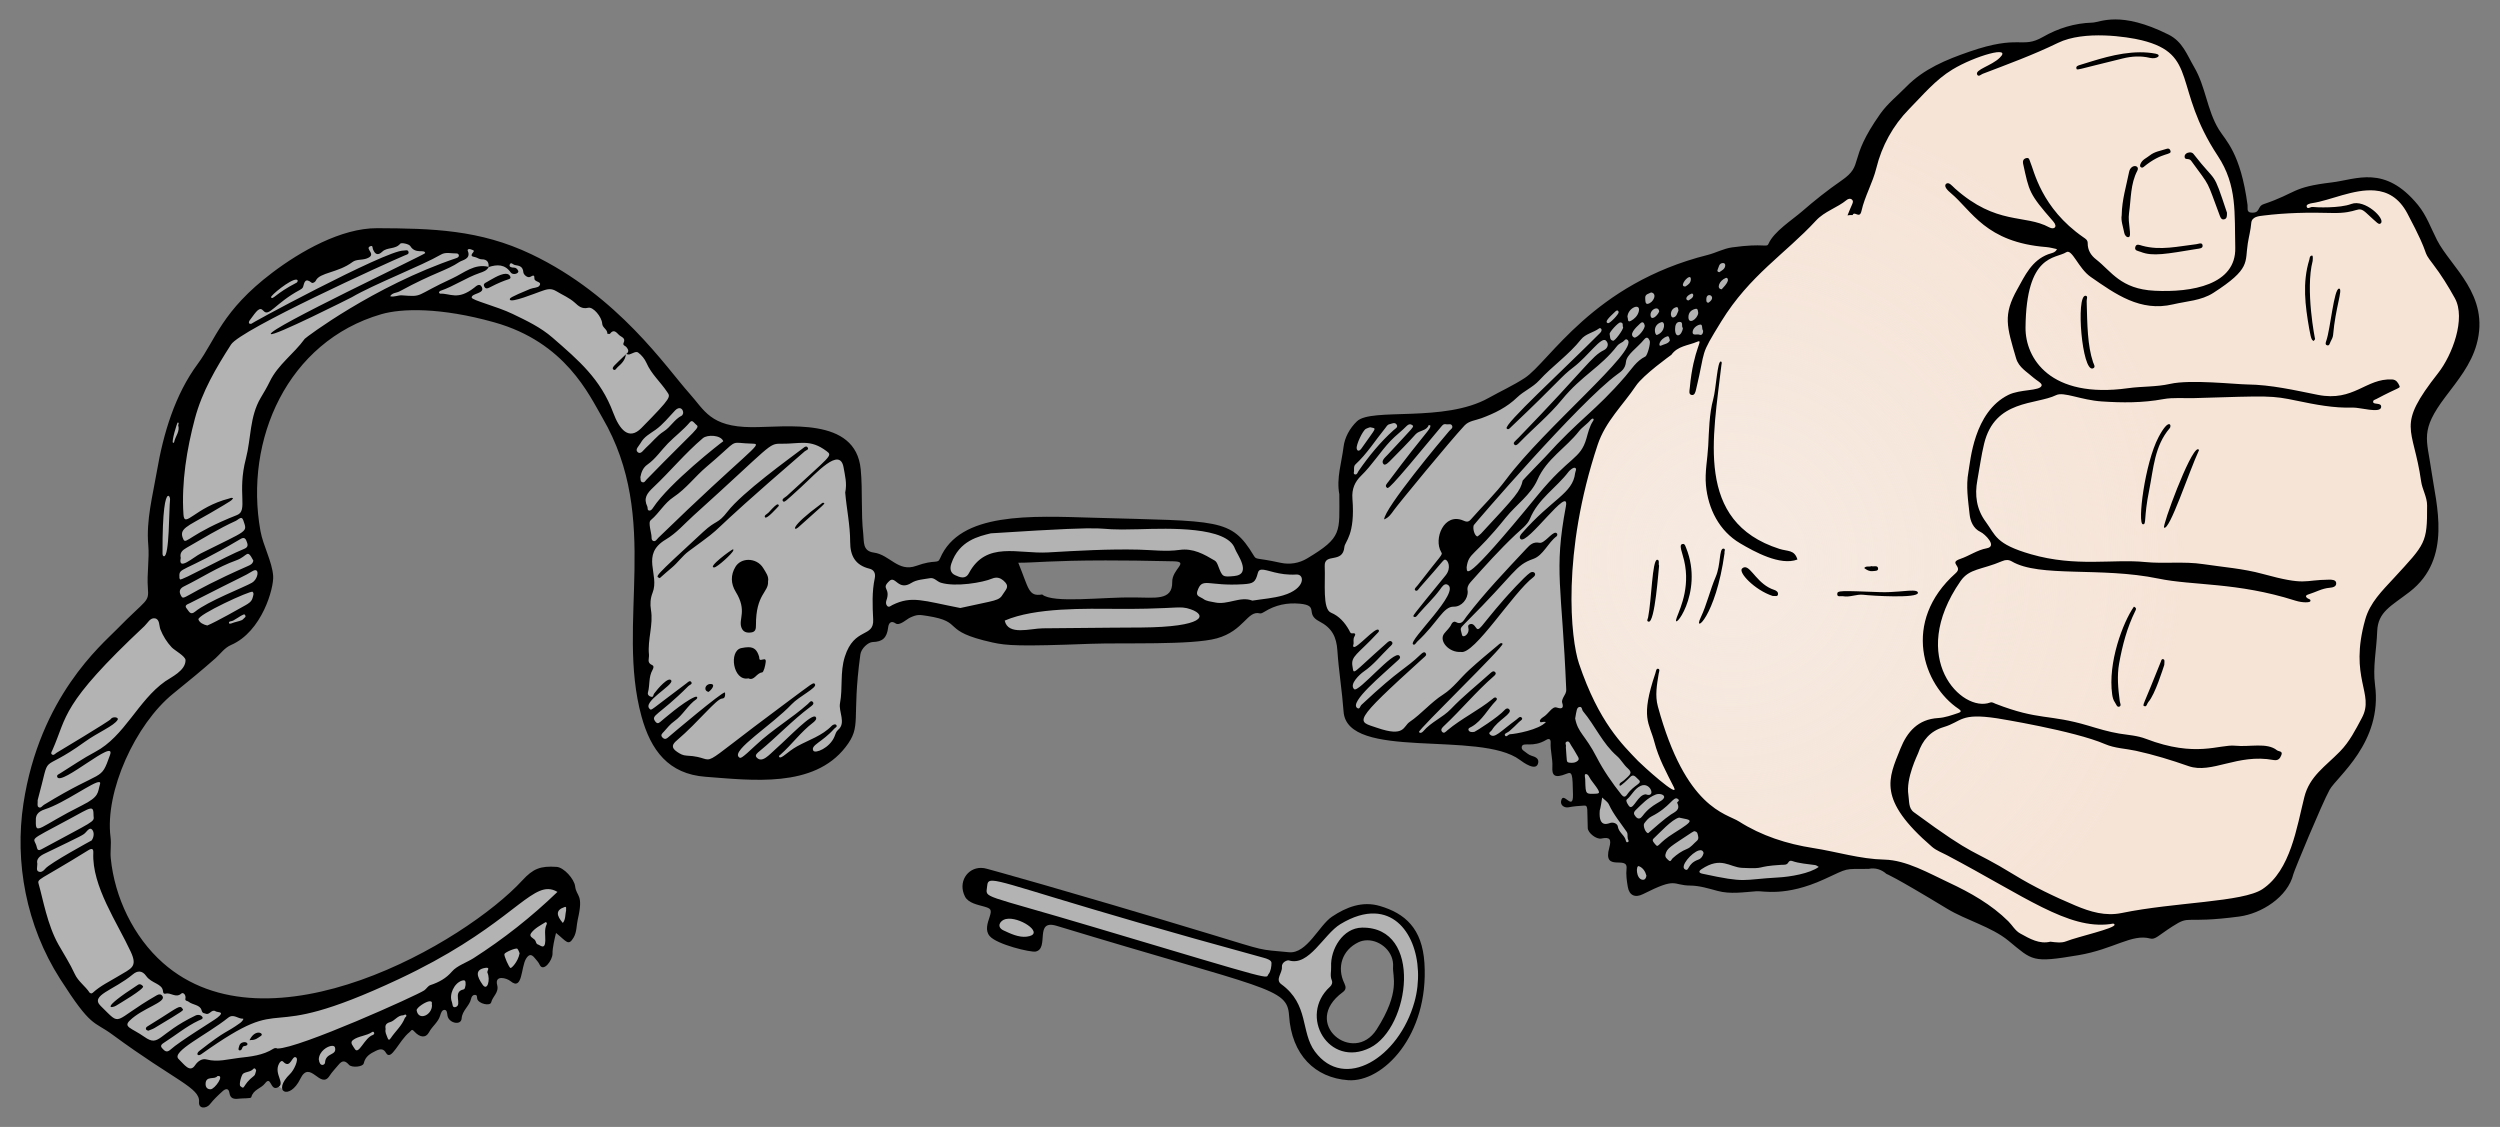
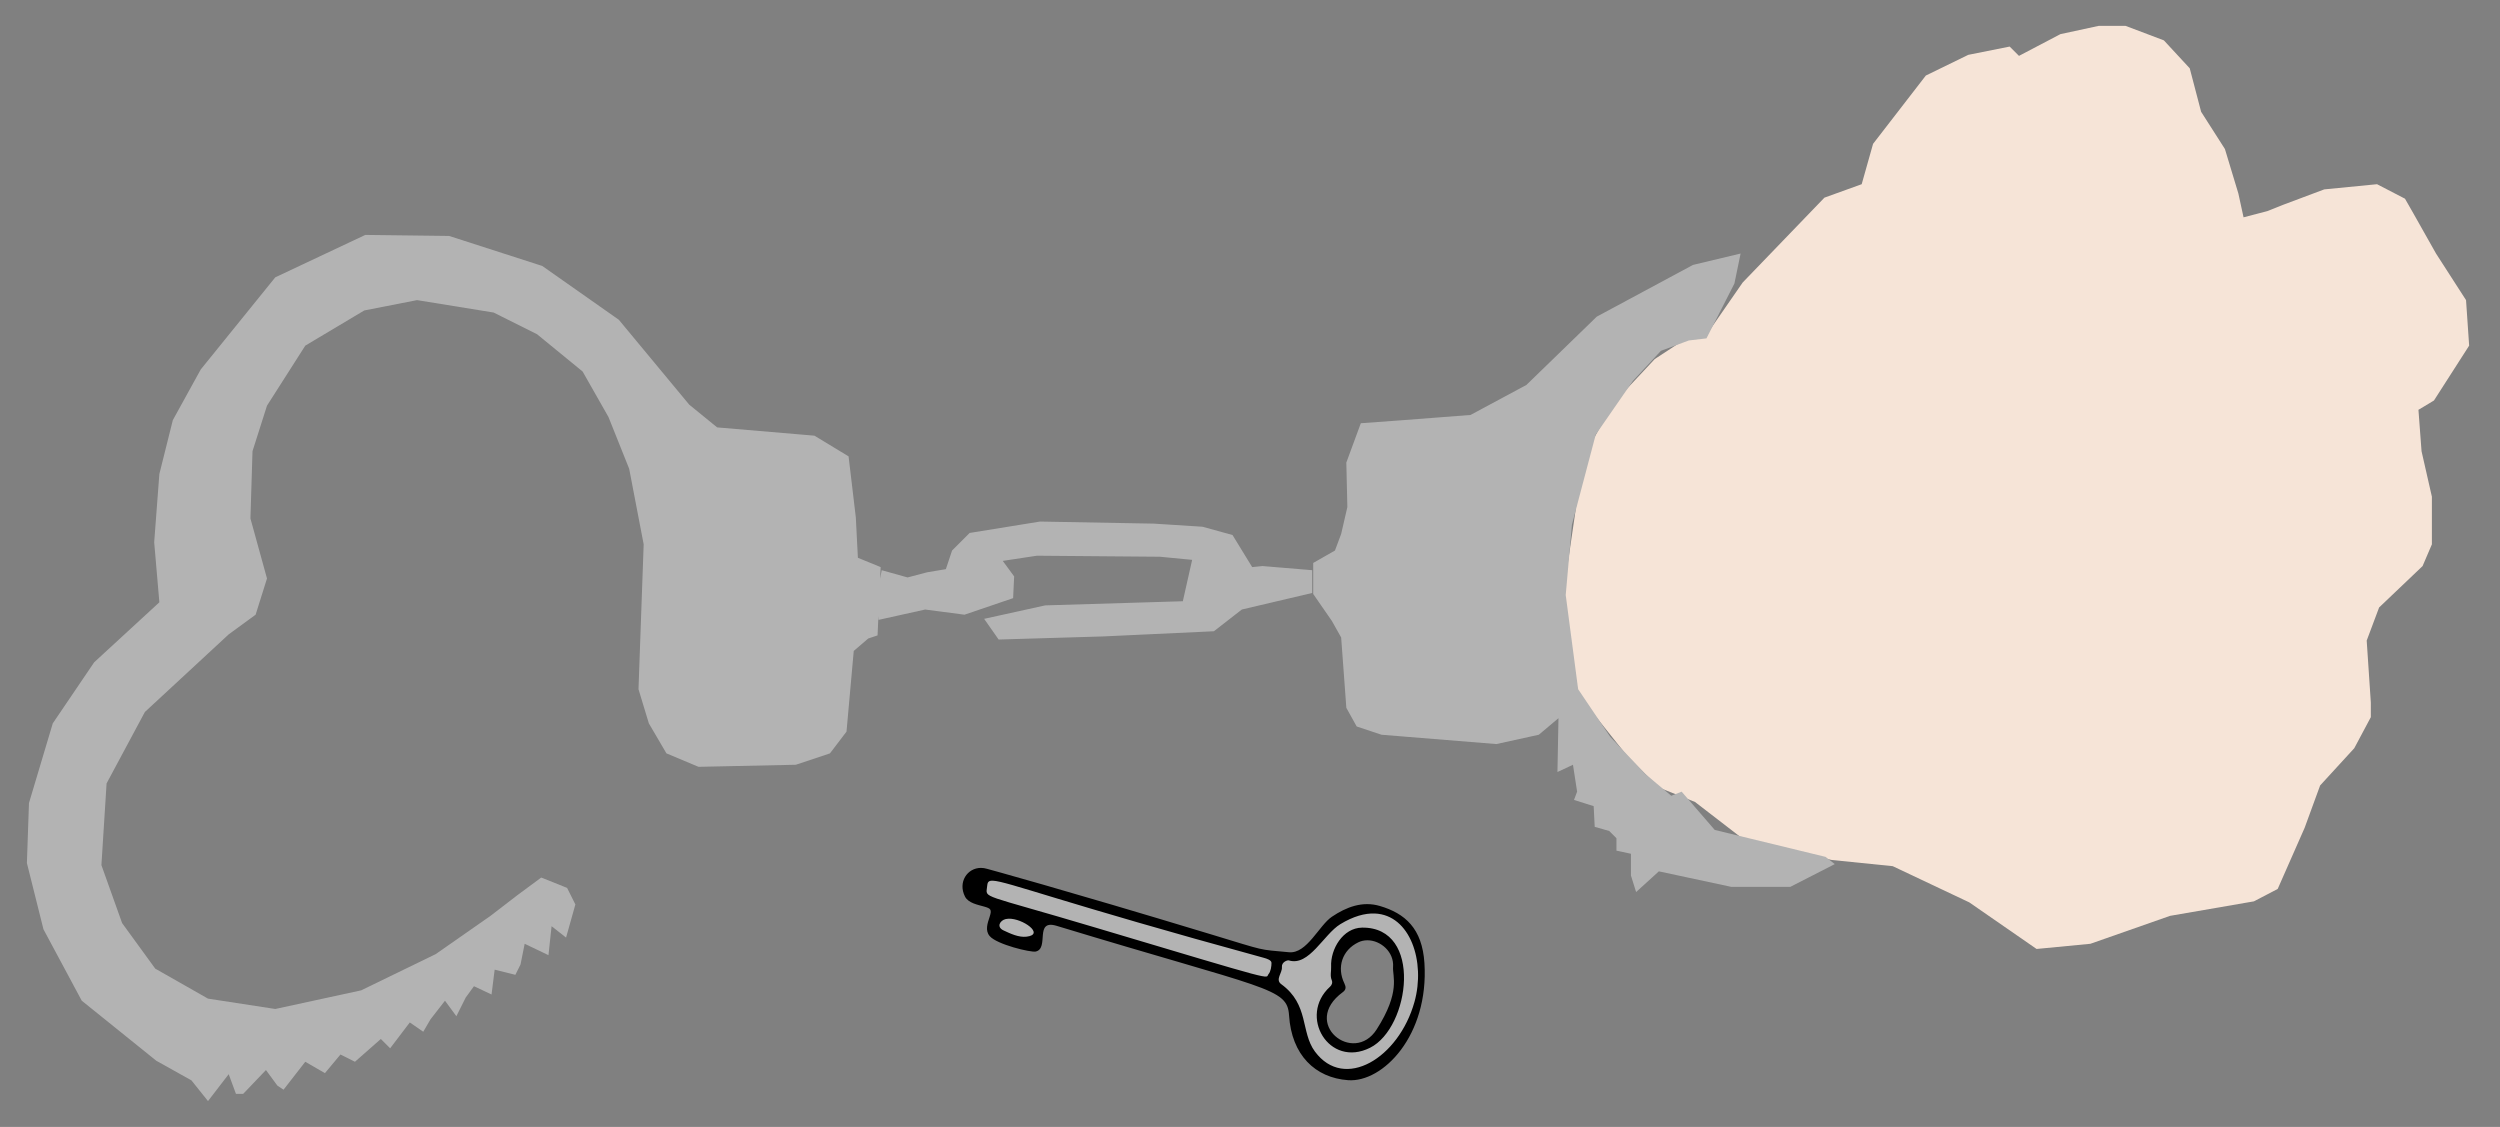
<svg xmlns="http://www.w3.org/2000/svg" xmlns:ns1="http://sodipodi.sourceforge.net/DTD/sodipodi-0.dtd" xmlns:ns2="http://www.inkscape.org/namespaces/inkscape" xmlns:xlink="http://www.w3.org/1999/xlink" version="1.1" id="Layer_1" x="0px" y="0px" viewBox="0 0 2602.777 1173.258" enable-background="new 0 0 2602.777 1173.258" xml:space="preserve" ns1:docname="1546461461colourremix.svg" ns2:version="1.2.2 (b0a8486, 2022-12-01)">
  <rect x="0" y="0" width="2602.777" height="1173.258" fill="#808080" stroke="none" />
  <defs id="defs79">
    <linearGradient ns2:collect="always" id="linearGradient6868">
      <stop style="stop-color:#f6eae1;stop-opacity:1;" offset="0" id="stop6864" />
      <stop style="stop-color:#f6eae1;stop-opacity:0;" offset="1" id="stop6866" />
    </linearGradient>
    <radialGradient ns2:collect="always" xlink:href="#linearGradient6868" id="radialGradient6870" cx="1803.02" cy="582.49" fx="1803.02" fy="582.49" r="471.36" gradientTransform="matrix(1,0,0,1.019,0,-9.859)" gradientUnits="userSpaceOnUse" />
  </defs>
  <ns1:namedview id="namedview77" pagecolor="#ffffff" bordercolor="#000000" borderopacity="0.25" ns2:showpageshadow="2" ns2:pageopacity="0.0" ns2:pagecheckerboard="0" ns2:deskcolor="#d1d1d1" showgrid="false" ns2:zoom="0.16794594" ns2:cx="1863.695" ns2:cy="437.64083" ns2:window-width="1390" ns2:window-height="1099" ns2:window-x="27" ns2:window-y="25" ns2:window-maximized="0" ns2:current-layer="g74" />
  <g id="g74">
    <g id="g7618">
      <g id="g7608">
        <path style="fill:#f6e4d7;stroke-width:22;stroke-linecap:round;stroke-linejoin:round;fill-opacity:1" d="m 1680.736,418.029 -32.322,58.179 -20.471,140.061 15.084,106.662 50.638,63.566 33.399,33.399 37.709,15.084 51.715,39.864 90.501,20.471 63.566,6.464 79.727,37.709 70.031,48.483 56.025,-5.387 82.959,-29.09 87.269,-15.084 24.78,-12.929 28.012,-63.566 16.161,-44.173 35.554,-38.786 17.238,-32.322 v -15.084 l -4.309,-64.644 12.929,-34.477 45.251,-43.096 9.697,-22.625 v -49.56 l -10.774,-47.405 -3.232,-43.096 16.161,-9.697 36.631,-57.102 -3.232,-47.405 -31.244,-48.483 -23.703,-42.018 -8.619,-15.084 -29.09,-15.084 -54.947,5.387 -43.096,16.161 -16.161,6.464 -24.78,6.464 -5.387,-24.78 -14.006,-46.328 -24.78,-38.786 -11.851,-45.251 -26.935,-29.09 -39.864,-15.084 h -28.012 l -39.864,8.619 -43.096,22.625 -9.697,-9.697 -43.096,8.619 -44.173,21.548 -54.947,71.108 -11.851,42.018 -38.786,14.006 -85.114,88.346 -38.786,56.025 -21.548,3.232 -31.244,20.47 -31.244,33.399 z" id="path5541" />
-         <path style="fill:url(#radialGradient6870);stroke-width:22;stroke-linecap:round;stroke-linejoin:round;fill-opacity:1" d="m 1680.736,418.029 -32.322,58.179 -20.471,140.061 15.084,106.662 50.638,63.566 33.399,33.399 37.709,15.084 51.715,39.864 90.501,20.471 63.566,6.464 79.727,37.709 70.031,48.483 56.025,-5.387 82.959,-29.09 87.269,-15.084 24.78,-12.929 28.012,-63.566 16.161,-44.173 35.554,-38.786 17.238,-32.322 v -15.084 l -4.309,-64.644 12.929,-34.477 45.251,-43.096 9.697,-22.625 v -49.56 l -10.774,-47.405 -3.232,-43.096 16.161,-9.697 36.631,-57.102 -3.232,-47.405 -31.244,-48.483 -23.703,-42.018 -8.619,-15.084 -29.09,-15.084 -54.947,5.387 -43.096,16.161 -16.161,6.464 -24.78,6.464 -5.387,-24.78 -14.006,-46.328 -24.78,-38.786 -11.851,-45.251 -26.935,-29.09 -39.864,-15.084 h -28.012 l -39.864,8.619 -43.096,22.625 -9.697,-9.697 -43.096,8.619 -44.173,21.548 -54.947,71.108 -11.851,42.018 -38.786,14.006 -85.114,88.346 -38.786,56.025 -21.548,3.232 -31.244,20.47 -31.244,33.399 z" id="path6839" />
        <path style="fill:#b3b3b3;stroke-width:22;stroke-linecap:round;stroke-linejoin:round" d="m 538.697,931.946 24.78,-18.316 26.935,10.774 8.619,17.238 -9.697,34.477 -15.084,-11.851 -3.232,30.167 -24.78,-11.851 -4.31,21.548 -5.387,10.774 -21.548,-5.387 -3.232,25.858 -18.316,-8.619 -8.619,11.851 -9.697,19.393 -11.851,-16.161 -15.084,19.393 -7.542,12.929 -14.006,-9.697 -20.471,26.935 -9.697,-9.697 -26.935,23.703 -15.084,-7.542 -16.161,19.393 -20.471,-11.851 -22.625,29.09 -6.464,-4.31 -11.851,-16.161 -23.703,24.78 h -7.542 l -7.542,-20.471 -21.548,28.012 -17.238,-21.548 -36.631,-20.471 -77.572,-62.489 -39.864,-74.34 -17.238,-68.953 2.155,-62.489 24.78,-82.959 43.096,-63.566 67.876,-62.489 -5.387,-62.489 5.387,-71.108 14.006,-56.025 29.09,-52.792 77.572,-95.888 93.733,-44.173 87.269,1.077 96.966,31.244 79.727,56.025 73.263,88.346 29.09,23.703 101.275,8.619 35.554,21.548 7.542,63.566 2.155,42.018 23.703,9.697 -3.232,71.108 -9.697,3.232 -15.084,12.929 -7.542,84.037 -17.238,22.625 -35.554,11.851 -101.275,2.155 -33.399,-14.006 -18.316,-31.244 -10.774,-35.554 5.387,-150.835 -15.084,-78.65 -21.548,-53.87 -26.935,-47.405 -47.405,-38.786 -45.251,-22.625 -79.727,-12.929 -54.947,10.774 -61.411,36.631 -39.864,62.489 -15.084,47.405 -2.155,70.031 17.238,62.489 -11.851,37.709 -28.012,20.471 -87.269,80.805 -39.864,74.34 -5.387,85.114 21.548,60.334 34.477,47.405 54.947,31.244 70.031,10.774 89.424,-19.393 77.572,-37.709 57.102,-39.864 z m 516.072,-309.212 -50.638,17.238 -40.941,-5.387 -48.483,10.774 -1.077,-28.012 4.31,-23.703 26.935,7.542 20.471,-5.387 19.393,-3.232 6.464,-19.393 18.316,-18.316 73.263,-11.851 118.513,2.155 50.638,3.232 31.244,8.619 20.471,33.399 10.774,-1.077 51.715,4.31 v 23.703 l -73.263,17.238 -29.09,22.625 -115.281,5.387 -108.817,3.232 -15.084,-21.548 63.566,-14.006 143.293,-4.31 9.697,-43.096 -33.399,-3.232 -128.21,-1.077 -35.554,5.387 11.851,16.161 z m 855.451,276.89 -46.328,23.703 h -61.411 l -75.418,-16.161 -23.703,21.548 -5.387,-17.238 v -22.625 l -15.084,-3.232 v -12.929 l -7.542,-7.542 -15.084,-4.31 -1.077,-21.548 -20.471,-6.464 3.232,-8.619 -4.309,-28.012 -16.161,7.542 1.077,-56.025 -20.471,17.238 -44.173,9.697 -119.591,-9.697 -25.858,-8.619 -10.774,-19.393 -5.387,-73.263 -9.697,-17.238 -19.393,-28.012 v -32.322 l 22.625,-12.929 6.464,-17.238 6.464,-28.012 -1.077,-46.328 15.084,-40.941 44.173,-3.232 70.031,-5.387 58.179,-31.244 73.263,-71.108 100.198,-53.87 49.56,-11.851 -6.464,31.244 -29.09,57.102 -18.316,2.155 -29.09,10.774 -29.09,31.244 -38.786,56.025 -24.78,93.733 -6.464,73.263 12.929,98.043 33.399,49.56 36.631,38.786 26.935,22.625 10.774,-4.31 34.477,39.864 115.281,28.012 z" id="path1896" />
-         <path id="path2" d="M 2202.254 20.219 C 2189.792 20.225 2182.582 23.417 2178.359 23.545 C 2159.845 24.105 2142.889 29.336 2126.859 38.498 C 2104.685 51.171 2103.214 35.469 2050.291 53.809 C 2026.22 62.15 2002.965 71.635 1984.688 90.254 C 1975.544 99.567 1965.051 107.929 1957.613 118.451 C 1922.532 168.073 1941.671 171.113 1917.016 188.107 C 1902.755 197.937 1889.196 208.734 1876.121 220.086 C 1865.712 229.123 1846.882 240.985 1841.244 253.744 C 1839.275 258.201 1837.237 252.841 1803.348 257.539 C 1794.321 258.79 1786.451 263.273 1777.918 265.41 C 1658.193 295.394 1612.844 376.994 1587.367 393.572 C 1575.352 401.39 1562.251 407.337 1549.822 414.301 C 1503.471 440.271 1427.837 424.118 1412.75 438.604 C 1405.087 445.961 1399.94 455.64 1398.785 465.213 C 1396.817 481.522 1391.21 497.789 1394.371 514.578 C 1394.371 554.086 1397.878 559.234 1360.928 581.361 C 1352.559 586.372 1342.933 588.077 1332.963 585.879 C 1306.949 580.143 1308.232 583.259 1305.228 578.295 C 1281.613 539.249 1269.346 542.865 1139.397 539.045 C 1072.91 537.091 999.248 532.885 978.664 581.406 C 976.072 587.516 973.736 581.943 953.889 589.133 C 934.984 595.981 926.43 577.534 909.76 575.307 C 897.833 573.714 899.658 564.014 898.764 556.059 C 896.245 533.638 898.243 511.061 896.096 488.58 C 890.816 433.278 818.32 444.956 782.307 444.719 C 739.484 444.437 733.448 427.059 717.9 409.756 C 693.907 383.053 643.879 307.91 553.109 264.646 C 499.425 239.06 450.183 237.829 392.639 237.568 C 355.173 237.398 312.655 261.836 283.688 283.732 C 230.751 323.746 224.432 353.769 205.936 378.744 C 182.167 410.837 170.056 451.222 163.246 491.102 C 158.923 516.415 152.102 541.439 154.363 567.434 C 155.658 582.327 152.806 597.086 153.943 611.969 C 155.147 627.736 153.239 622.801 121.221 655.59 C 106.069 671.107 41.361 725.323 24.381 836.723 C 15.118 897.497 27.211 963.692 62.449 1018.945 C 95.571 1070.881 96.995 1062.363 117.135 1077.203 C 182.543 1125.399 208.471 1132.403 207.221 1147.252 C 206.573 1154.946 215.059 1154.115 218.492 1149.717 C 222.426 1144.676 227.17 1140.203 231.945 1135.906 C 234.595 1133.521 238.071 1132.488 238.85 1137.791 C 239.771 1144.061 243.82 1144.448 248.793 1143.832 C 253.25 1143.28 261.254 1143.812 261.617 1142.353 C 263.632 1134.259 271.84 1133.301 275.836 1128.002 C 282.477 1119.197 281.168 1135.95 289.045 1132.184 C 297.87 1127.965 284.802 1118.439 290.434 1107.533 C 291.543 1105.386 293.235 1103.668 294.836 1105.35 C 302.702 1113.614 303.952 1097.844 308.324 1100.984 C 311.195 1103.047 306.089 1114.112 302.117 1117.951 C 282.529 1136.883 301.579 1146.098 312.652 1123.197 C 322.757 1102.298 333.584 1134.988 343.111 1120.047 C 345.733 1115.935 349.252 1112.481 352.287 1108.725 C 356.639 1103.339 359.586 1104.386 363.408 1108.662 C 366.16 1111.741 377.783 1110.862 378.668 1107.129 C 380.422 1099.729 385.346 1096.928 391.619 1093.897 C 396.623 1091.478 399.566 1092.156 401.869 1096.172 C 407.211 1105.487 415.149 1083.473 426.477 1074.475 C 428.437 1072.918 428.394 1070.648 431.455 1073.996 C 437.327 1080.422 443.41 1080.852 446.705 1074.619 C 450.009 1068.371 456.166 1064.303 458.24 1057.406 C 459.008 1054.851 460.069 1051.296 462.881 1051.393 C 465.542 1051.485 465.485 1055.168 465.902 1057.522 C 467.267 1065.225 480.103 1068.07 480.623 1060.297 C 481.18 1051.969 488.829 1047.389 490.455 1039.838 C 490.904 1037.753 491.977 1035.903 494.236 1035.797 C 497.289 1035.653 496.363 1038.265 496.883 1040.053 C 498.345 1045.075 510.383 1047.822 511.41 1043.484 C 512.885 1037.254 519.702 1033.36 517.621 1025.522 C 514.774 1014.794 527.391 1018.076 531.619 1021.561 C 544.225 1031.956 542.275 1006.844 547.695 998.1 C 550.733 993.198 553.386 993.207 556.789 997.494 C 558.552 999.715 560.53 1001.517 561.785 1004.293 C 565.604 1012.745 575.337 999.732 575.23 992.846 C 575.135 986.732 577.414 977.245 578.883 971.316 C 589.74 979.925 591.621 985.445 597.127 976.207 C 600.645 970.305 600.073 963.527 601.523 957.287 C 607.804 930.26 600.147 934.053 598.764 922.688 C 597.847 915.152 587.111 903.055 579.514 902.521 C 562.705 901.34 555.06 904.354 543.951 916.43 C 484.236 981.348 279.731 1099.782 169.67 1002.525 C 139.004 975.427 119.321 934.157 115.318 893.58 C 114.584 886.144 116.047 879.014 115.096 871.658 C 108.941 824.027 141.087 753.902 180.254 722.184 C 195.172 710.103 210.067 697.964 224.428 685.238 C 229.721 680.548 233.678 674.469 240.553 671.498 C 272.765 657.576 285.289 612.164 284.395 599.621 C 283.334 584.736 273.915 568.046 271.182 552.893 C 254.025 457.79 299.354 355.457 396.938 327.127 C 417.854 321.054 458.368 319.781 514.686 335.605 C 588.826 356.437 613.309 411.121 627.209 434.977 C 688.693 540.496 641.13 648.317 667.855 745.795 C 677.562 781.199 696.002 805.809 734.41 808.705 C 782.855 812.358 846.941 820.712 880.211 777.945 C 897.778 755.389 886.268 750.487 895.736 681.338 C 896.587 675.121 903.822 668.552 908.584 668.43 C 918.891 668.165 923.382 664.002 924.662 653.24 C 925.299 647.883 928.26 646.048 932.471 649.07 C 936.437 651.896 944.143 644.55 947.408 643.041 C 954.85 639.601 956.973 639.921 965.205 641.219 C 1005.399 647.558 977.832 656.629 1033.303 668.898 C 1048.182 672.189 1061.321 673.111 1135.162 670.271 C 1168.898 668.973 1240.772 671.841 1266.898 664.576 C 1295.136 656.725 1298.645 635.201 1311.652 638.604 C 1313.027 638.964 1315.032 637.785 1316.475 636.885 C 1327.806 629.813 1340.08 627.265 1353.328 628.518 C 1373.838 630.457 1358.281 639.051 1373.494 646.895 C 1386.842 653.778 1391.42 663.095 1392.367 677.355 C 1393.779 698.623 1397.29 719.654 1398.809 740.848 C 1402.497 792.275 1540.775 759.997 1582.412 791.178 C 1585.618 793.579 1599.902 804.073 1601.502 793.871 C 1602.202 789.408 1597.987 787.846 1594.584 786.85 C 1591.287 785.885 1589.108 783.519 1586.461 781.76 C 1585.035 780.812 1583.822 779.25 1584.346 777.322 C 1585.802 771.967 1595.382 778.983 1609.967 770.201 C 1612.948 768.406 1614.581 769.738 1614.404 773.25 C 1613.979 781.711 1616.647 789.905 1616.18 798.467 C 1615.721 806.875 1617.931 810.892 1631.018 805.529 C 1636.955 803.096 1637.237 805.82 1637.652 827.15 C 1638.017 845.889 1627.109 822.179 1625.228 834.236 C 1624.557 838.536 1628.905 841.318 1633.113 840.479 C 1638.415 839.421 1643.876 839.033 1649.289 838.701 C 1653.731 838.429 1652.245 842.184 1653.02 862.088 C 1653.223 867.297 1662.095 874.074 1667.137 873.02 C 1675.942 871.179 1677.946 873.519 1675.406 882.666 C 1668.206 908.592 1694.91 890.183 1693.414 904.156 C 1692.724 910.605 1693.64 917.049 1694.728 923.393 C 1696.267 932.373 1702.454 934.967 1710.602 930.855 C 1746.638 912.669 1740.381 921.794 1759.859 921.986 C 1769.441 922.08 1778.806 925.01 1788.164 927.539 C 1801.493 931.141 1815.266 928.858 1828.736 927.877 C 1835.715 927.369 1858.783 933.865 1899.145 915.418 C 1925.748 903.259 1918.601 904.797 1945.461 904.607 C 1952.472 903.076 1959.099 905.412 1963.994 909.834 C 1963.994 909.834 1970.613 911.807 2027.221 946.117 C 2047.044 958.132 2073.32 964.867 2090.984 979.365 C 2116.352 1000.185 2115.324 1002.653 2163.902 994.449 C 2200.6 988.251 2219.443 971.909 2238.617 977.121 C 2243.82 978.535 2247.349 973.765 2261.633 964.582 C 2281.14 952.042 2272.13 962.018 2331.223 954.23 C 2354.232 951.197 2381.757 934.102 2387.65 910.033 C 2388.565 906.297 2417.39 836.716 2425.356 822.277 C 2432.86 808.674 2480.729 772.969 2472.674 713.131 C 2470.17 694.528 2474.287 676.023 2474.914 657.445 C 2475.613 636.758 2489.524 631.039 2508.889 616.023 C 2553.417 581.496 2536.269 524.793 2531.381 490.301 C 2526.602 456.577 2519.265 448.531 2545.975 413.107 C 2558.802 396.094 2572.58 379.605 2578.441 358.436 C 2592.66 307.094 2551.537 278.098 2537.162 249.852 C 2530.891 237.531 2526.273 224.274 2517.408 213.447 C 2482.784 171.163 2453.286 186.862 2427.697 189.91 C 2385.373 194.951 2391.946 200.564 2356.672 212.564 C 2349.664 214.948 2353.606 222.351 2343.443 221.312 C 2338.688 220.827 2340.325 216.313 2339.949 213.488 C 2332.692 158.957 2317.11 146.399 2309.943 134.621 C 2297.701 114.503 2296.399 90.352 2284.361 69.838 C 2276.817 56.981 2272.474 43.413 2257.662 36.008 C 2232.43 23.393 2214.716 20.212 2202.254 20.219 z M 2190.814 36.908 C 2207.328 37.431 2222.284 40.076 2229.723 41.906 C 2289.304 56.562 2261.879 90.985 2308.994 162.307 C 2329.364 193.143 2326.246 222.134 2327.154 257.857 C 2328.137 296.586 2281.88 304.644 2243.186 302.699 C 2207.662 300.914 2198.268 282.553 2182.273 270.076 C 2176.769 265.782 2173.461 260.323 2173.529 253.23 C 2173.561 249.853 2171.327 248.633 2169.025 247.041 C 2124.931 216.551 2117.579 177.192 2113.662 168.504 C 2112.833 166.666 2112.843 163.743 2109.389 164.646 C 2106.12 165.501 2105.785 168.233 2106.301 170.566 C 2112.624 199.131 2112.06 201.387 2137.533 230.385 C 2142.814 236.396 2138.421 239.375 2133.514 236.705 C 2107.991 222.82 2078.921 234.942 2035.391 196.279 C 2032.61 193.809 2028.825 188.692 2025.945 191.584 C 2023.391 194.148 2028.091 198.582 2030.971 200.988 C 2052.949 219.358 2067.179 252.304 2130.627 257.248 C 2134.292 257.534 2137.892 258.632 2141.523 259.355 C 2139.799 263.321 2135.523 263.515 2132.394 264.707 C 2115.144 271.279 2108.262 286.827 2100.201 301.219 C 2085.19 328.019 2089.286 339.946 2098.998 373.074 C 2101.811 382.671 2110.385 387.148 2117.09 393.238 C 2120.135 396.003 2126.356 398.954 2125.564 401.459 C 2123.707 407.338 2103.296 404.961 2090.85 411.178 C 2054.886 429.143 2051.474 480.004 2049.398 491.086 C 2046.571 506.172 2049.058 520.883 2050.582 535.521 C 2051.265 542.081 2054.162 550.278 2062.152 553.934 C 2066.183 555.778 2079.833 568.748 2068.453 570.814 C 2058.492 572.623 2050.279 578.693 2040.879 581.879 C 2028.07 586.22 2044.2 589.502 2036.172 596.648 C 1979.278 647.297 2002.224 713.514 2039.281 738.123 C 2041.88 739.849 2042.261 741.135 2038.697 742.328 C 2031.858 744.617 2025.061 747.133 2017.811 747.561 C 1996.931 748.792 1985.557 761.855 1978.477 779.631 C 1966.203 810.447 1953.87 832.037 2011.523 881.703 C 2015.914 885.486 2021.76 887.606 2026.998 890.377 C 2108.772 933.635 2153.159 967.795 2196.805 962.098 C 2198.44 961.884 2200.974 960.829 2201.469 962.658 C 2202.507 966.509 2163.069 975.241 2151.109 979.998 C 2146.355 981.889 2140.808 981.191 2134.701 980.395 C 2123.323 983.219 2113.295 977.41 2103.262 971.846 C 2097.936 968.892 2095.087 963.339 2090.885 959.17 C 2073.227 941.656 2051.383 929.303 2029.002 918.865 C 2008.236 909.181 1984.744 895.467 1961.805 894.949 C 1936.364 894.374 1912.368 886.731 1887.66 882.893 C 1860.373 878.654 1833.877 870.135 1810.615 855.316 C 1797.02 846.656 1755.028 842.171 1726.004 735.389 C 1722.93 724.08 1725.024 712.697 1726.879 701.398 C 1727.171 699.62 1728.486 696.73 1726.375 696.266 C 1724.199 695.788 1724.068 699.063 1723.488 700.777 C 1707.537 747.892 1717.103 752.136 1722.453 772.711 C 1726.794 789.405 1734.982 804.333 1742.682 819.521 C 1749.462 832.893 1709.037 796.062 1705.377 792.229 C 1689.3 775.394 1664.619 752.211 1643.939 690.975 C 1635.313 665.433 1625.7 576.386 1663.357 463.027 C 1671.437 438.725 1689.639 421.85 1703.225 401.613 C 1710.852 390.252 1740.062 369.416 1740.062 369.416 C 1746.598 360.159 1757.499 359.781 1766.658 355.922 C 1774.754 352.511 1763.015 361.806 1759.238 403.984 C 1758.994 406.706 1757.86 410.375 1760.99 411.174 C 1764.29 412.016 1765.177 408.065 1765.77 405.6 C 1776.412 361.335 1768.805 372.409 1792.01 334.688 C 1821.679 286.458 1858.717 264.241 1890.664 229.643 C 1899.575 219.993 1912.677 216.383 1922.647 208.162 C 1924.047 207.006 1926.466 206.257 1928.176 207.906 C 1930.593 210.236 1927.977 212.288 1923.453 224.254 C 1925.225 223.897 1927.016 223.794 1928.803 223.92 C 1930.798 219.019 1936.03 228.505 1938.01 219.6 C 1941.447 204.147 1949.665 190.54 1953.504 174.9 C 1959.119 152.024 1970.726 130.67 1987.676 113.453 C 2001.917 98.987 2015.007 83.098 2032.676 72.389 C 2056.157 58.157 2095.489 46.939 2081.955 60.131 C 2073.24 68.624 2055.796 72.464 2058.463 77.686 C 2059.859 80.42 2062.371 77.557 2064.223 76.848 C 2090.593 66.747 2117.119 57.055 2142.561 44.65 C 2156.229 37.986 2174.301 36.386 2190.814 36.908 z M 2227.941 54.438 C 2204.215 54.528 2180.649 63.106 2165.76 67.533 C 2164.034 68.046 2161.08 68.868 2161.75 71.104 C 2162.488 73.568 2159.768 73.071 2210.137 60.84 C 2219.398 58.591 2228.747 57.961 2238.115 60.221 C 2245.736 62.059 2251.124 57.205 2244.289 55.887 C 2238.901 54.848 2233.417 54.417 2227.941 54.438 z M 2256.951 154.686 C 2256.589 154.694 2256.212 154.765 2255.828 154.896 C 2249.809 156.957 2243.277 157.672 2238.068 161.887 C 2234.846 164.495 2230.681 166.005 2228.744 170.07 C 2227.819 172.01 2227.338 173.828 2230.1 174.578 C 2230.676 174.347 2231.214 174.267 2231.572 173.969 C 2251.757 157.135 2261.943 162.327 2259.494 156.441 C 2258.981 155.209 2258.038 154.661 2256.951 154.686 z M 2279.644 158.654 C 2277.057 158.787 2274.382 160.442 2274.408 163.035 C 2274.451 167.275 2278.826 164.069 2281.191 167.316 C 2302.166 196.11 2296.581 186.04 2311.113 224.689 C 2311.918 226.831 2312.998 229.118 2315.863 228.271 C 2318.502 227.491 2318.563 225.035 2318.525 221.463 C 2303.091 174.98 2308.816 192.75 2283.604 160.188 C 2282.718 159.044 2281.197 158.575 2279.644 158.654 z M 2222.699 172.898 C 2220.387 172.864 2217.469 174.693 2216.564 179.246 C 2213.688 193.724 2209.184 207.924 2208.912 224.105 C 2207.913 229.698 2210.4 236.084 2211.623 242.592 C 2212.011 244.659 2213.879 247.282 2216.057 246.912 C 2219.939 246.253 2215.024 232.384 2216.564 221.82 C 2218.722 207.015 2217.942 191.557 2225.193 177.734 C 2226.716 174.832 2225.011 172.933 2222.699 172.898 z M 2472.465 198.322 C 2485.563 199.443 2497.543 205.675 2506.311 222.17 C 2532.847 272.099 2519.665 257.536 2533.086 275.082 C 2541.636 286.258 2549.034 298.241 2555.787 310.473 C 2567.444 331.596 2553.073 369.698 2538.438 388.334 C 2493.918 445.024 2512.504 443.163 2520.674 501.201 C 2521.867 509.674 2526.844 517.173 2526.885 526.23 C 2527.063 565.586 2525.152 566.108 2492.369 601.756 C 2480.082 615.117 2467.423 627.314 2462.477 644.934 C 2445.156 706.639 2472.624 721.878 2459.008 747.35 C 2452.354 759.798 2446.244 772.062 2436.09 782.455 C 2420.948 797.953 2404.582 808.04 2399.098 829.729 C 2391.193 860.993 2384.852 906.084 2355.492 925.67 C 2334.955 939.37 2264.62 939.075 2208.938 950.539 C 2191.983 954.03 2176.402 949.381 2160.738 942.781 C 2138.776 933.527 2117.234 923.158 2097.117 910.824 C 2049.05 881.353 2060.19 895.301 1992.498 845.574 C 1986.732 841.338 1987.848 833.815 1986.861 827.707 C 1984.04 810.256 1996.45 785.76 1997.018 784.074 C 2001.495 770.782 2009.551 761.148 2023.455 757.014 C 2042.807 751.262 2040.301 741.92 2079.199 747.844 C 2080.199 747.996 2159.36 760.771 2191.67 774.729 C 2201.825 779.116 2212.978 779.307 2223.627 781.631 C 2242.29 785.704 2260.485 791.302 2278.451 797.592 C 2302.724 806.09 2329.316 784.33 2366.914 791.246 C 2371.929 792.168 2373.782 789.637 2375.18 786.053 C 2376.865 781.733 2372.322 782.52 2370.59 781.117 C 2360.22 772.716 2342.131 777.925 2327.174 776.371 C 2310.717 774.662 2286.342 789.231 2234.078 769.18 C 2225.041 765.713 2215.65 765.257 2206.484 763.752 C 2195.363 761.926 2184.793 758.663 2174.125 755.488 C 2132.58 743.121 2122.932 750.36 2077.555 732.697 C 2075.723 731.984 2074.055 730.653 2071.938 731.439 C 2042.724 742.288 1985.306 685.46 2041.129 605.006 C 2050.374 591.681 2062.812 593.465 2084.592 584.152 C 2088.177 582.62 2091.352 582.628 2094.514 584.49 C 2123.418 601.515 2187.203 589.956 2247.135 602.371 C 2283.395 609.882 2329.003 606.034 2389.404 625.229 C 2397.984 627.956 2404.68 627.156 2405.186 626.156 C 2406.338 623.881 2403.529 623.753 2402.279 622.816 C 2399.188 620.501 2401.62 619.341 2403.396 618.805 C 2410.735 616.589 2417.507 612.567 2425.35 611.951 C 2428.714 611.687 2432.689 610.772 2432.231 606.848 C 2431.849 603.584 2427.8 603.459 2424.771 603.488 C 2397.41 603.745 2401.668 610.086 2355.562 597.475 C 2335.274 591.925 2314.501 590.439 2293.894 587.332 C 2273.423 584.245 2253.243 587.134 2233.287 585.135 C 2199.787 581.781 2161.616 590.61 2114.535 577.055 C 2077.38 566.357 2077.764 557.34 2067.275 543.111 C 2057.754 530.195 2055.732 515.513 2058.652 499.941 C 2061.029 487.264 2062.635 474.406 2065.688 461.898 C 2076.95 415.741 2119.436 421.725 2140.744 411.352 C 2148.529 407.562 2166.512 416.477 2188.027 417.932 C 2209.519 419.386 2230.72 419.519 2252.254 415.529 C 2262.422 413.645 2273.886 414.798 2284.768 414.467 C 2363.171 412.083 2364.708 411.669 2391.275 417.207 C 2410.382 421.189 2429.805 425.021 2449.506 424.34 C 2456.901 424.084 2478.041 430.585 2479.006 424.029 C 2479.796 418.662 2471.391 421.633 2470.746 418.738 C 2470.251 416.517 2472.697 416.138 2474.104 415.391 C 2498.318 402.525 2499.394 404.478 2497.943 401.357 C 2496.84 398.983 2495.022 395.304 2490.598 395.064 C 2463.11 393.568 2450.712 418.587 2413.115 411.082 C 2388.788 406.226 2364.479 400.547 2339.555 400.256 C 2327.041 400.11 2280.505 394.869 2259.414 399.648 C 2244.765 402.967 2230.091 402.116 2215.531 404.145 C 2134.26 415.47 2108.503 372.813 2108.795 341.047 C 2109.504 263.75 2140.033 269.738 2151.213 262.59 C 2157.279 258.711 2163.771 279.359 2176.615 288.262 C 2202.489 306.196 2228.282 324.967 2262.482 316.855 C 2276.554 313.517 2291.693 313.058 2304.305 304.939 C 2343.719 279.565 2337.013 273.352 2340.209 253.35 C 2341.334 246.306 2343.22 239.385 2343.809 232.168 C 2344.352 225.495 2351.74 225.01 2356.336 224.438 C 2379.862 221.511 2403.536 221.04 2427.26 221.73 C 2456.356 222.576 2453.896 212.913 2463.736 221.844 C 2475.538 232.556 2476.537 234.418 2478.689 232.43 C 2483.732 227.774 2462.055 206.979 2447.914 212.367 C 2436.054 216.887 2411.659 216.003 2407.576 215.475 C 2405.437 215.199 2402.171 218.526 2401.455 214.885 C 2401.031 212.731 2405.219 211.771 2407.385 211.455 C 2425.704 208.782 2450.635 196.454 2472.465 198.322 z M 2290.979 253.426 C 2289.635 253.411 2287.942 254.073 2286.688 254.219 C 2267.916 256.401 2249.237 261.09 2230.232 255.816 C 2227.803 255.142 2224.228 253.358 2223.121 256.979 C 2221.837 261.176 2226.093 261.186 2228.711 262.236 C 2241.155 267.225 2255.424 264.351 2287.195 259.174 C 2289.805 258.749 2293.748 258.738 2293.111 255.244 C 2292.858 253.856 2292.024 253.437 2290.979 253.426 z M 421.832 253.6 C 424.137 254.109 426.484 255.071 427.186 256.221 C 432.598 265.091 442.129 258.998 442.645 263.518 C 442.794 264.824 279.122 342.147 281.955 347.707 C 283.684 351.1 365.223 310.05 366.223 309.465 C 389.91 295.624 438.681 276.876 459.316 264.928 C 464.108 262.154 469.994 264 475.383 263.865 C 477.844 263.804 479.13 267.357 475.428 268.609 C 389.33 297.704 318.145 351.518 317.281 352.719 C 306.062 368.334 289.426 379.5 280.828 397.303 C 278.043 403.071 274.747 408.605 271.461 414.113 C 259.798 433.669 261.487 456.488 255.979 477.557 C 246.729 512.939 258.461 531.584 246.881 536.158 C 197.91 555.498 193.735 567.325 190.99 561.67 C 185.488 550.334 194.738 548.282 218.615 534.359 C 244.418 519.313 240.256 521.428 242.654 518.838 C 241.236 517.691 239.891 518.66 238.545 519.008 C 203.064 528.197 192.009 550.695 191.006 535.703 C 188.75 501.971 194.626 466.937 202.902 435.824 C 210.417 407.574 224.974 382.967 240.529 358.699 C 250.637 342.929 403.255 273.543 421.488 265.869 C 423.259 265.124 425.957 264.734 425.297 262.201 C 424.625 259.625 422.047 260.892 420.158 260.852 C 401.75 260.472 250.904 341.899 262.881 336.6 C 259.075 338.284 258.176 335.915 260.123 333.287 C 267.196 323.738 270.159 318.831 274.328 323.643 C 280.122 330.331 286.499 315.626 312.406 301.721 C 313.668 301.044 315.217 299.886 315.549 298.66 C 316.901 293.662 317.879 289.008 324.408 294.314 C 325.567 295.256 328.162 293.648 328.779 292.242 C 332.552 283.634 351.927 284.133 367.004 272.785 C 370.917 269.84 376.467 270.897 381.213 269.309 C 393.735 265.119 378.908 258.993 385.498 256.367 C 388.336 255.236 387.707 257.917 388.258 259.361 C 390.252 264.591 393.262 266.568 397.961 262.043 C 403.116 257.078 411.63 259.9 416.721 253.693 C 417.263 253.033 419.527 253.09 421.832 253.6 z M 487.754 259.428 C 488.448 259.164 489.409 259.194 490.131 259.574 C 491.315 260.198 494.668 260.327 492.67 262.625 C 488.594 267.314 492.676 267.031 495.342 267.893 C 497.424 268.566 499.161 270.001 501.58 269.984 C 506.808 269.947 509.121 272.742 508.664 277.828 C 493.908 274.182 483.083 284.173 471.314 289.607 C 430.663 308.376 441.435 309.17 418.479 307.492 C 414.283 307.185 410.391 309.58 406.199 308.43 C 408.318 304.643 412.799 305.078 416.025 303.322 C 452.447 283.502 464.509 281.996 478.316 272.721 C 481.394 270.653 490.678 269.75 486.973 261.049 C 486.633 260.251 487.06 259.692 487.754 259.428 z M 2406.988 266.078 C 2406.854 266.079 2406.704 266.106 2406.537 266.15 C 2404.421 266.711 2404.746 268.831 2404.26 270.402 C 2396.836 294.39 2399.968 318.401 2404.174 342.398 C 2406.429 355.272 2407.267 353.756 2408.734 355.014 C 2409.269 354.267 2410.244 353.524 2410.252 352.771 C 2410.241 353.771 2399.916 301.573 2407.744 271.611 C 2408.075 267.252 2407.925 266.069 2406.988 266.078 z M 1793.727 273.836 C 1795.632 273.723 1796.361 275.21 1796.141 276.783 C 1795.629 280.446 1792.382 281.638 1790.022 283.387 C 1788.072 283.183 1787.624 281.995 1788.23 280.795 C 1789.58 278.124 1789.416 274.093 1793.727 273.836 z M 531.793 274.139 C 533.035 273.785 534.651 275.698 536.055 275.918 C 540.704 276.645 544.37 277.286 544.867 283.482 C 545.067 285.973 549.333 289.801 552.143 288.186 C 555.544 286.231 556.466 286.405 556.379 289.881 C 556.274 294.078 564.872 292.73 561.553 297.508 C 560.006 299.735 555.167 299.502 551.998 300.814 C 530.582 309.682 530.491 310.452 530.852 311.932 C 531.778 315.732 558.105 305.017 562.201 303.648 C 568.074 301.685 572.745 299.164 579.234 303.174 C 585.677 307.156 592.728 309.933 598.557 315.215 C 602.071 318.399 605.686 322.061 612.365 320.424 C 617.55 319.153 626.54 329.94 626.941 336.826 C 627.212 341.48 632.645 342.892 632.303 347.443 C 633.224 347.494 634.673 347.946 634.984 347.535 C 638.901 342.367 641.5 345.784 644.438 348.689 C 646.813 351.038 651.706 351.699 649.244 356.922 C 647.988 359.588 651.033 359.996 652.096 361.275 C 654.362 364.002 655.128 366.246 651.982 368.559 C 653.1 368.794 654.285 369.266 655.26 368.992 C 658.338 368.128 662.105 365.364 664.361 367.023 C 668.003 369.701 671.27 373.733 673.08 377.896 C 678.121 389.487 687.685 397.705 694.488 407.955 C 697.937 413.151 700.314 412.69 667.682 445.717 C 654.646 458.91 644.934 447.166 638.43 429.713 C 625.362 394.642 602.651 375.374 575.363 351.633 C 562.847 340.743 548.479 333.951 533.738 326.848 C 517.209 318.884 491.183 312.589 491.072 309.756 C 490.892 305.189 505.084 305.853 501.652 298.889 C 499.318 294.151 495.577 298.067 493.682 299.549 C 476.357 313.088 468.781 305.218 458.215 305.73 C 457.809 305.75 456.933 304.74 457.02 304.396 C 457.174 303.785 457.8 303.034 458.396 302.832 C 472.67 297.993 485.125 289.145 499.354 284.24 C 503.079 282.956 506.77 281.823 508.752 278.037 C 517.534 275.183 525.651 274.969 531.684 283.629 C 533.949 286.881 540.702 284.774 539.533 281.99 C 538.742 280.104 537.078 278.575 535.049 278.625 C 532.418 278.689 529.721 277.816 530.697 275.395 C 531.007 274.626 531.379 274.257 531.793 274.139 z M 526.461 285.051 C 520.263 285.111 510.548 291.674 506.846 293.629 C 504.669 294.778 502.764 295.634 504.266 298.502 C 505.53 300.914 507.553 300.396 509.34 299.471 C 530.222 288.664 530.904 291.909 531.549 288.633 C 530.772 286 528.886 285.027 526.461 285.051 z M 1758.355 288.549 C 1759.534 288.17 1760.397 288.681 1760.369 290.734 C 1760.315 294.72 1757.423 296.552 1754.762 298.225 C 1748.444 298.816 1754.819 289.685 1758.355 288.549 z M 1796.676 289.41 C 1798.554 288.689 1799.28 290.984 1798.891 292.246 C 1797.712 296.076 1794.653 298.58 1792.471 301.182 C 1786.518 300.742 1789.987 291.981 1796.676 289.41 z M 308.457 291.113 C 309.318 291.18 309.87 291.609 310.002 292.498 C 309.671 293.046 309.448 293.956 308.902 294.236 C 286.526 305.699 284.173 312.617 282.211 309.521 C 281.208 307.938 302.429 290.646 308.457 291.113 z M 2435.256 300.463 C 2429.878 300.258 2426.268 342.358 2421.924 354.801 C 2421.403 356.292 2420.479 358.673 2422.529 359.422 C 2425.239 360.412 2425.501 357.449 2426.307 355.865 C 2427.426 353.665 2428.781 351.333 2428.988 348.965 C 2431.508 320.119 2439.15 301.554 2435.514 300.506 C 2435.427 300.481 2435.341 300.466 2435.256 300.463 z M 1718.998 304.459 C 1725.96 305.525 1721.31 315.378 1715.426 316.354 C 1712.735 316.801 1713.023 312.764 1712.853 310.49 C 1712.522 306.036 1716.53 305.924 1718.998 304.459 z M 1760.9 305.773 C 1762.349 305.171 1763.082 306.614 1762.809 307.951 C 1762.258 310.645 1759.726 311.45 1757.936 312.805 C 1754.722 312.737 1754.192 308.565 1760.9 305.773 z M 1778.072 307.633 C 1780.961 305.771 1786.081 310.391 1778.588 315.217 C 1776.299 314.933 1776.526 313.232 1776.477 311.889 C 1776.394 309.595 1777.109 308.253 1778.072 307.633 z M 2171.154 307.9 C 2161.085 308.017 2167.585 387.54 2178.904 383.574 C 2182.251 382.402 2179.811 379.172 2179.146 377.203 C 2173.274 359.795 2173.074 338.151 2172.447 313.275 C 2172.4 311.426 2173.89 308.472 2171.646 307.955 C 2171.478 307.916 2171.314 307.899 2171.154 307.9 z M 1745.514 319.748 C 1747.07 319.436 1747.231 321.711 1747.441 323.4 C 1746.176 326.006 1745.636 329.79 1742.172 330.484 C 1738.491 331.222 1737.986 321.261 1745.514 319.748 z M 1701.43 319.879 C 1704.662 318.54 1707.479 319.685 1706.037 324.719 C 1704.858 328.833 1701.591 332.082 1698.035 333.988 C 1693.882 336.214 1695.365 331.564 1694.328 329.949 C 1694.548 325.042 1698.197 321.218 1701.43 319.879 z M 1725.74 321.352 C 1726.629 321.79 1727.27 322.759 1727.395 324.402 C 1725.222 329.428 1718.61 334.562 1718.348 327.816 C 1718.18 323.488 1723.073 320.035 1725.74 321.352 z M 1765.389 321.512 C 1767.841 320.971 1767.699 324.003 1768.053 325.889 C 1767.307 332.27 1757.779 338.526 1757.84 330.072 C 1757.877 325.01 1761.193 322.436 1765.389 321.512 z M 1683.873 323.244 C 1684.475 323.325 1684.986 323.833 1685.203 324.992 C 1685.558 326.883 1676.316 336.67 1674.18 336.49 C 1670.052 335.358 1674.836 330.841 1681.998 324.059 C 1682.578 323.51 1683.271 323.163 1683.873 323.244 z M 1748.531 335.129 C 1753.018 334.958 1750.049 339.988 1752.08 341.5 C 1751.091 349.769 1743.802 353.001 1743.949 342.459 C 1743.994 339.261 1744.829 335.269 1748.531 335.129 z M 1729.641 335.436 C 1733.85 334.108 1734.22 345.366 1725.068 348.729 C 1723.084 349.458 1719.815 338.536 1729.641 335.436 z M 1686.842 335.678 C 1690.858 335.748 1688.726 339.454 1689.897 340.754 C 1689.831 343.598 1681.293 355.074 1679.447 354.758 C 1675.538 354.09 1676.484 350.282 1675.812 347.736 C 1675.322 345.878 1684.83 335.643 1686.842 335.678 z M 1710.832 335.877 C 1711.568 336.416 1712.044 337.56 1712.309 338.771 C 1713.017 342.01 1705.502 351.412 1701.602 351.512 C 1695.218 348.494 1702.593 341.424 1707.797 336.609 C 1709.101 335.403 1710.096 335.338 1710.832 335.877 z M 1769.951 337.924 C 1773.067 337.356 1771.418 342.397 1773.107 344.232 C 1773.294 347.096 1771.768 349.494 1769.459 348.486 C 1766.965 347.398 1762.182 349.884 1762.193 345.955 C 1762.205 341.914 1766.392 338.571 1769.951 337.924 z M 1664.873 341.9 C 1666.381 340.78 1669.219 343.291 1665.84 346.688 C 1627.071 385.662 1565.236 442.159 1568.621 446.066 C 1570.284 447.985 1571.866 445.813 1572.934 444.801 C 1625.149 395.346 1624.275 392.902 1638.299 382.215 C 1653.311 370.775 1667.1 350.09 1671.877 354.5 C 1675.45 357.799 1673.9 362.56 1669.924 364.506 C 1656.75 370.955 1652.038 382.369 1581.045 455.658 C 1577.05 459.782 1574.741 460.893 1576.732 462.986 C 1578.34 464.676 1580.799 461.866 1582.23 460.395 C 1596.726 445.514 1612.849 432.3 1626.111 416.115 C 1647.052 390.559 1666.448 382.415 1683.668 360.051 C 1685.108 358.182 1687.602 357.095 1689.684 355.762 C 1691.179 354.805 1692.366 351.95 1694.551 353.967 C 1706.141 364.664 1607.701 445.814 1568.062 499.131 C 1557.031 513.97 1543.457 526.907 1531.246 540.893 C 1528.589 543.936 1526.354 543.219 1523.42 541.957 C 1503.334 533.317 1492.295 561.105 1500.432 574.738 C 1502.351 577.953 1501.267 576.375 1476.051 609.236 C 1474.811 610.852 1471.804 613.187 1473.414 614.605 C 1475.389 616.345 1477.025 613.008 1478.35 611.521 C 1503.732 583.054 1502.617 582.359 1504.814 582.695 C 1507.473 583.102 1511.386 591.264 1505.039 599.033 C 1468.176 644.158 1470.787 641.089 1471.928 641.99 C 1473.909 643.555 1475.659 640.514 1476.971 638.998 C 1484.261 630.573 1492.445 622.951 1499.092 613.932 C 1501.004 611.338 1503.565 606.902 1507.035 608.686 C 1521.389 616.07 1465.974 666.808 1471.127 670.826 C 1472.939 672.239 1474.142 669.256 1475.498 667.994 C 1497.078 647.908 1502.452 631.309 1513.576 631.604 C 1521.526 631.815 1528.515 623.673 1528.012 615.484 C 1527.223 611.984 1528.353 609.067 1530.912 606.199 C 1546.086 589.189 1561.283 572.207 1577.891 556.559 C 1583.305 551.458 1590.356 546.233 1592.773 540.268 C 1601.257 519.323 1620.419 507.887 1633.199 490.967 C 1633.954 489.967 1638.167 486.062 1639.951 487.131 C 1641.888 488.291 1640.098 490.708 1639.881 492.582 C 1637.406 513.935 1616.043 519.104 1584.439 555.229 C 1583.021 556.851 1581.19 559.246 1583.074 561.191 C 1589.768 568.097 1634.778 503.27 1630.275 527.102 C 1617.507 594.67 1626.197 609.695 1630.619 717.859 C 1630.764 721.405 1629.07 723.208 1627.787 725.729 C 1626.914 727.451 1625.835 729.81 1626.359 731.379 C 1628.5 737.779 1625.632 738.234 1620.748 736.619 C 1615.885 735.011 1612.622 743.052 1606.258 746.848 C 1604.89 747.664 1602.974 749.575 1603.18 750.619 C 1603.719 753.349 1605.119 750.91 1609.502 751.682 C 1602.287 759.879 1577.533 764.173 1572.162 764.414 C 1570.172 764.503 1568.141 768.293 1566.789 765.527 C 1565.848 763.6 1569.645 762.777 1571.244 761.367 C 1574.774 758.255 1578.229 755.042 1581.506 751.668 C 1582.754 750.382 1585.906 749.024 1584.316 747.201 C 1582.436 745.045 1580.373 748.003 1578.816 749.146 C 1561.589 761.798 1555.906 769.456 1551.152 764.646 C 1549.202 762.673 1552.41 761.54 1553.264 760.055 C 1559.256 749.647 1575.584 742.727 1571.176 738.414 C 1569.626 736.897 1567.83 737.661 1566.592 739.066 C 1559.906 746.658 1536.092 761.664 1535.09 761.908 C 1533 762.417 1529.914 762.363 1528.99 760.361 C 1527.942 758.091 1530.809 757.382 1532.467 756.4 C 1543.37 749.943 1548.789 738.36 1557.338 729.695 C 1558.126 728.896 1559.138 727.479 1557.711 726.506 C 1556.187 725.467 1554.908 726.864 1553.822 727.748 C 1539.021 739.786 1521.578 748.012 1506.938 760.285 C 1505.347 761.618 1503.358 764.256 1501.355 761.85 C 1499.387 759.483 1501.642 757.369 1503.52 755.609 C 1521.18 739.051 1536.595 720.242 1554.885 704.303 C 1556.202 703.155 1558.507 701.297 1556.318 699.479 C 1554.598 698.051 1552.709 699.862 1551.211 701.215 C 1537.65 713.456 1523.282 724.773 1510.639 738.072 C 1502.114 747.039 1489.904 751.66 1481.785 761.303 C 1480.642 762.66 1478.685 763.824 1477.303 762.158 C 1475.762 760.301 1566.496 672.664 1564.359 670.221 C 1562.727 668.355 1560.557 670.9 1559.389 671.867 C 1549.266 680.246 1539.179 688.69 1529.484 697.555 C 1520.352 705.905 1512.793 716.489 1502.576 723.01 C 1489.626 731.276 1480.041 743.131 1467.561 751.631 C 1460.737 756.278 1462.645 767.76 1433.568 757.697 C 1412.905 750.546 1405.467 754.227 1481.873 684.98 C 1483.473 683.529 1486.023 682.083 1484.045 679.719 C 1482.835 678.272 1480.913 679.638 1479.566 680.924 C 1461.221 698.454 1459.618 694.367 1417.406 733.838 C 1416.01 735.144 1415.677 739.067 1412.92 737.049 C 1404.668 731.008 1439.047 702.732 1454.734 688.107 C 1456.227 686.715 1458.938 684.861 1456.867 682.627 C 1451.124 676.435 1414.19 721.624 1409.818 717.512 C 1404.263 712.289 1416.228 701.599 1419.699 699.234 C 1430.083 692.157 1437.704 682.32 1446.555 673.725 C 1448.042 672.281 1450.878 670.201 1449.168 668.295 C 1447.004 665.882 1444.624 668.713 1442.918 670.219 C 1406.368 702.497 1409.777 703.065 1408.094 693.838 C 1406.111 682.96 1413.395 681.476 1433.855 659.404 C 1434.689 658.504 1436.533 657.123 1435.15 655.75 C 1431.927 652.552 1412.473 675.615 1409.305 673.467 C 1408.087 672.642 1409.222 671.193 1409.258 670.018 C 1409.332 667.584 1408.68 665.137 1410.09 662.771 C 1411.304 660.734 1411.633 658.894 1408.035 659.379 C 1405.779 659.683 1405.369 657.501 1404.555 656.061 C 1400.066 648.117 1394.32 641.441 1385.693 637.852 C 1376.621 634.078 1380.001 606.778 1379.174 589.463 C 1378.488 575.089 1398.07 587.363 1399.648 569.5 C 1400.165 563.652 1411.062 557.147 1408.02 519.193 C 1407.205 509.024 1410.649 501.52 1417.049 495.311 C 1428.53 484.172 1436.852 470.494 1447.799 458.928 C 1453.132 453.293 1459.36 448.82 1464.689 443.303 C 1466.314 441.621 1468.497 441.204 1470.096 442.438 C 1472.69 444.438 1472.796 443.042 1444.662 473.488 C 1442.047 476.318 1437.477 479.768 1440.357 483.17 C 1442.185 485.329 1446.218 480.838 1448.561 478.471 C 1457.101 469.842 1465.668 461.218 1473.752 452.17 C 1477.666 447.788 1485.153 448.878 1487.484 442.502 C 1487.496 442.47 1489.263 442.872 1489.264 443.078 C 1489.291 447.541 1485.171 448.322 1445.814 501.062 C 1444.378 502.988 1441.571 505.599 1443.512 507.334 C 1445.307 508.938 1443.022 513.651 1500.35 444.365 C 1501.858 442.542 1502.929 441.098 1505.758 441.738 C 1507.783 442.196 1510.582 440.643 1511.77 443.156 C 1512.968 445.694 1510.295 447.019 1508.889 448.617 C 1501.439 457.088 1441.121 529.423 1441.066 540.75 C 1445.826 538.94 1448.443 535.003 1451.258 531.051 C 1455.792 524.687 1509.523 459.262 1524.76 442.967 C 1529.302 438.109 1536.3 437.638 1542.254 435.434 C 1556.032 430.335 1568.757 424.149 1579.674 413.596 C 1586.42 407.075 1595.844 403.285 1602.463 396.045 C 1616.168 381.055 1633.201 369.472 1645.947 353.467 C 1650.775 347.405 1658.903 346.333 1664.873 341.9 z M 1735.92 350.137 C 1737.627 349.597 1738.021 352.375 1738.533 354.477 C 1736.852 358.02 1732.739 358.163 1729.621 359.695 C 1725.676 361.633 1727.31 352.859 1735.92 350.137 z M 1715.217 351.709 C 1716.162 352.097 1716.915 353.301 1717.555 354.859 C 1718.559 357.306 1715.219 370.103 1712.945 371.203 C 1703.622 375.713 1698.4 384.619 1692.1 391.902 C 1660.566 428.356 1644.933 435.64 1608.295 476.205 C 1607.956 476.58 1585.41 499.819 1585.299 500.305 C 1582.748 511.388 1578.932 515.735 1541.941 555.488 C 1540.791 556.724 1539.299 557.641 1538.244 558.482 C 1535.33 558.355 1532.937 550.259 1534.35 546.762 C 1534.755 545.761 1644.066 418.581 1683.734 389.744 C 1688.05 386.607 1692.101 384.097 1692.848 376.543 C 1693.577 369.168 1704.403 362.253 1711.723 353.443 C 1713.133 351.746 1714.272 351.321 1715.217 351.709 z M 651.641 368.492 C 651.631 368.634 651.617 368.773 651.604 368.912 C 651.678 368.84 651.743 368.776 651.818 368.703 C 651.807 368.691 651.641 368.492 651.641 368.492 z M 651.604 368.912 C 639.713 380.502 636.202 382.746 638.623 384.77 C 640.448 386.295 641.669 383.404 642.986 382.25 C 647.127 378.621 651.027 374.802 651.604 368.912 z M 1791.603 376.369 C 1787.991 375.598 1786.573 404.953 1783.727 415.35 C 1779.428 431.055 1779.277 448.698 1778.443 464.26 C 1777.708 477.983 1774.818 491.518 1776.084 505.268 C 1778.343 529.783 1789.96 552.836 1811.611 565.609 C 1826.758 574.545 1853.463 589.298 1871.336 582.512 C 1868.157 572.124 1861.482 574.298 1852.557 571.441 C 1764.082 543.12 1783.727 454.565 1792.15 380.32 C 1792.313 378.886 1793.112 376.691 1791.603 376.369 z M 706.027 425.146 C 708.99 424.203 711.324 426.511 711.27 430.094 C 710.987 430.634 710.7 432.252 709.824 432.688 C 702.091 436.529 698.241 444.618 690.92 449.232 C 683.96 453.619 678.754 460.716 672.443 466.24 C 669.972 468.404 667.121 473.627 663.877 470.715 C 660.762 467.92 665.22 464.434 666.975 461.229 C 670.622 454.568 676.746 451.553 682.553 447.412 C 690.235 441.934 696.304 434.167 702.922 427.246 C 703.984 426.136 705.04 425.461 706.027 425.146 z M 1658.496 435.818 C 1659.691 436.284 1659.055 437.54 1658.551 438.295 C 1654.898 443.772 1653.433 450.243 1651.707 456.303 C 1645.367 478.571 1634.396 474.603 1601.043 515.387 C 1520.921 613.358 1527.792 594.877 1526.934 590.512 C 1529.275 574.763 1533.943 580.866 1567.66 538.912 C 1578.462 525.471 1593.852 515.023 1600.67 499.441 C 1610.193 477.679 1630.341 466.337 1643.969 448.85 C 1647.272 444.612 1652.487 441.552 1656.049 437.104 C 1656.602 436.413 1657.919 435.592 1658.496 435.818 z M 720.021 438.461 C 721.633 438.319 722.957 440.6 724.285 441.648 C 729.483 445.753 727.484 443.38 673.08 499.314 C 671.818 500.61 670.87 503.062 668.352 501.873 C 666.383 500.943 667.122 498.849 666.703 496.727 C 667.585 491.893 669.434 486.896 673.854 483.812 C 682.505 477.778 688.16 469.013 695.348 461.674 C 702.767 454.098 711.373 447.728 718.305 439.547 C 718.916 438.826 719.484 438.508 720.021 438.461 z M 185.135 439.775 C 186.703 440.336 185.805 441.699 185.514 442.646 C 187.427 448.945 183.109 453.582 181.631 458.973 C 181.385 459.871 181.468 461.304 180.162 460.963 C 178.206 460.451 184.391 439.508 185.135 439.775 z M 1450.463 440.566 C 1451.786 440.35 1453.03 440.561 1453.998 441.971 C 1455.952 444.818 1452.65 446.251 1450.998 447.738 C 1436.962 460.372 1425.131 474.864 1414.424 490.355 C 1413.451 491.763 1412.806 494.774 1410.344 493.811 C 1408.516 493.097 1410.072 490.649 1409.695 489.572 C 1409.668 487.034 1409.559 484.972 1411.186 483.473 C 1423.291 472.322 1431.914 458.316 1442.223 445.695 C 1443.441 444.204 1444.268 442.207 1446.451 441.715 C 1447.736 441.425 1449.139 440.783 1450.463 440.566 z M 2258.148 441.572 C 2256.329 441.632 2252.835 444.637 2247.332 455.016 C 2232.934 482.174 2225.063 545.636 2231.053 545.836 C 2234.922 545.965 2231.589 539.743 2237.551 510.195 C 2242.062 487.834 2242.998 464.364 2258.908 445.801 C 2260.11 444.399 2259.967 441.513 2258.148 441.572 z M 1426.369 444.82 C 1433.785 446.485 1433.477 443.76 1417.412 466.92 C 1415.494 469.685 1413.094 470.26 1412.471 466.938 C 1411.763 463.161 1418.647 448.283 1422.1 446.438 C 1423.573 445.651 1425.244 445.235 1426.369 444.82 z M 743.189 453.832 C 747.621 454.284 751.787 456.057 753.025 459.383 C 750.165 461.248 696.913 502.823 679.979 528.551 C 679.034 529.986 677.818 531.726 675.979 531.543 C 673.574 531.303 674.632 528.794 673.951 527.391 C 669.736 518.721 673.542 513.644 680.096 507.465 C 697.738 490.832 713.192 471.944 731.762 456.197 C 734.062 454.247 738.758 453.38 743.189 453.832 z M 770.129 461.064 C 773.119 461.274 777.344 461.794 784.316 461.943 C 794.94 462.17 776.709 471.174 685.324 559.979 C 683.867 561.395 682.44 564.284 679.957 563.117 C 677.773 562.091 678.578 559.117 678.15 557.01 C 675.595 544.428 675.928 542.864 677.807 541.275 C 686.31 534.085 691.658 523.856 701.156 517.568 C 714.287 508.876 723.671 496.013 735.607 485.947 C 763.288 462.604 761.158 460.437 770.129 461.064 z M 837.822 461.076 C 845.043 461.351 851.96 463.212 860.553 469.682 C 867.171 474.665 865.106 473.858 819.166 516.352 C 817.906 517.518 813.451 519.5 815.021 521.586 C 816.495 523.544 816.95 522.707 833.734 507.408 C 850.055 492.53 874.454 464.422 878.273 486.752 C 879.684 495.002 882.007 503.259 879.955 512.76 C 881.327 529.363 885.128 546.677 885.125 564.303 C 885.122 578.612 890.443 588.501 905.328 592.1 C 909.694 593.154 911.847 596.738 910.73 601.969 C 907.699 616.163 908.371 630.608 909.078 644.945 C 910.035 664.362 889.401 652.574 879.557 683.721 C 874.424 699.963 877.568 716.241 874.52 732.232 C 872.889 740.789 881.063 752.735 872.629 759.783 C 870.381 761.662 869.784 764.407 868.76 766.895 C 863.893 778.726 848.577 784.987 846.723 781.49 C 843.682 775.754 856.161 772.644 868.445 758.756 C 869.508 757.554 872.092 756.693 870.721 754.85 C 869.617 753.366 866.997 754.567 866.039 755.566 C 855.954 766.077 842.177 770.203 829.928 776.984 C 820.013 782.473 813.333 790.535 811.359 788.184 C 810.252 786.866 811.978 786.17 812.801 785.438 C 824.499 775.017 833.713 762.078 846.271 752.502 C 848.048 751.147 850.97 748.602 849.221 746.445 C 845.561 741.931 821.449 767.498 808.092 779.33 C 800.595 785.972 793.333 795.072 787.543 788.377 C 785.527 786.046 789.008 783.494 790.883 781.949 C 808.792 767.18 824.706 750.131 843.309 736.174 C 845.183 734.768 847.811 732.991 846.453 731.094 C 844.477 728.333 842.553 731.614 841.176 732.836 C 824.045 748.041 804.083 759.638 787.338 775.391 C 771.025 790.738 770.964 789.759 769.219 788.205 C 761.262 781.121 803.651 754.951 824.264 733.143 C 832.02 724.937 850.769 716.088 848.523 712.439 C 846.889 709.785 846.65 710.885 817.727 732.285 C 713.266 809.574 753.611 788.441 714.76 786.672 C 710.951 786.499 708.271 785.003 704.99 782.809 C 697.943 778.096 700.296 774.568 704.803 770.723 C 727.459 751.394 745.905 727.409 751.869 727.242 C 754.274 727.174 754.993 725.145 754.92 722.941 C 754.897 722.248 754.929 721.048 754.639 720.949 C 751.933 720.02 699.403 764.362 696.291 767.092 C 694.475 768.685 692.568 770.536 689.92 768.055 C 686.94 765.264 689.694 763.423 691.102 761.824 C 694.513 757.95 697.856 753.775 702.023 750.859 C 711.099 744.506 715.963 734.078 725.096 727.887 C 726.096 727.209 726.906 724.094 722.773 725.893 C 711.011 731.011 689.568 749.86 688.568 750.621 C 686.877 751.907 684.881 754.608 682.377 751.328 C 676.929 744.192 685.348 745.647 716.74 714.213 C 717.967 712.984 721.335 712.262 719.637 709.992 C 718.139 707.988 716.121 710.344 714.635 711.455 C 676.162 740.212 678.537 739.84 676.553 738.184 C 667.745 730.834 701.614 713.339 698.896 708.514 C 696.205 703.737 684.709 717.01 680.955 722.188 C 679.919 723.615 680.598 726.202 677.574 725.326 C 675.364 724.686 674.004 723.05 674.609 720.857 C 676.714 713.233 675.154 704.891 679.244 697.672 C 680.261 695.877 681.215 693.408 678.953 692.426 C 673.068 689.87 676.076 685.683 675.65 681.518 C 674.041 665.789 680.366 650.562 677.705 634.84 C 676.718 629.005 677.119 622.846 679.365 617.238 C 687.067 598.011 666.481 577.581 693.105 561.713 C 704.408 554.976 712.541 545.303 721.951 536.822 C 804.165 462.725 799.763 461.812 813.27 461.986 C 823.077 462.113 830.601 460.801 837.822 461.076 z M 839.541 464.896 C 838.243 464.697 836.761 466.076 835.629 466.939 C 821.198 477.941 772.857 512.704 757.387 532.686 C 747.013 546.085 746.048 540.87 732.121 553.732 C 678.656 603.112 682.482 599.703 686.879 601.9 C 691.007 598.3 695.013 594.626 699.211 591.189 C 705.679 585.892 710.283 578.822 717.16 573.779 C 764.799 538.845 718.477 572.848 837.916 469.793 C 839.15 468.728 842.63 468.19 840.76 465.701 C 840.388 465.206 839.974 464.963 839.541 464.896 z M 2288.102 467.699 C 2279.919 468.864 2250.812 548.007 2253.055 549.32 C 2258.797 552.684 2278.811 491.485 2289.443 468.553 C 2289.099 467.891 2288.647 467.622 2288.102 467.699 z M 174.701 516.355 C 176.138 515.513 177.244 518.467 177.055 520.072 C 175.862 530.207 176.467 579.812 170.67 579.131 C 169.361 578.977 169.213 577.264 169.207 576.043 C 168.991 529.715 172.307 517.76 174.701 516.355 z M 856.967 523.426 C 856.073 523.423 855.394 524.206 854.746 524.684 C 821.161 549.466 826.494 553.126 830.926 549.168 C 860.923 522.375 856.379 526.542 858.336 524.02 C 857.824 523.591 857.373 523.427 856.967 523.426 z M 809.666 525.086 C 808.372 525.108 805.835 527.319 800.27 533.539 C 798.799 535.183 794.804 536.663 796.625 538.693 C 798.383 540.653 809.131 528.548 810.93 526.594 C 810.679 525.665 810.344 525.074 809.666 525.086 z M 251.701 539.391 C 252.313 539.672 252.856 540.363 253.287 541.676 C 257.537 554.61 259.651 550.805 208.984 576.215 C 201.277 580.08 185.11 595.078 188.172 580.873 C 186.922 575.559 189.828 572.817 194.094 570.377 C 211.097 560.654 227.762 550.312 245.637 542.203 C 247.43 541.389 249.867 538.546 251.701 539.391 z M 1142.684 550.117 C 1154.588 550.501 1155.222 551.884 1186.174 550.977 C 1216.989 550.074 1277.724 548.038 1285.727 571.293 C 1287.608 576.758 1304.032 597.991 1284.805 599.744 C 1272.651 600.852 1272.701 600.834 1268.008 588.541 C 1267.321 586.741 1266.284 584.575 1264.76 583.674 C 1253.455 576.982 1242.232 570.517 1227.998 572.523 C 1213.947 574.503 1199.756 572.574 1185.623 572.24 C 1154.102 571.496 1122.659 573.294 1091.199 575.125 C 1059.965 576.943 1026.842 562.869 1008.732 596.764 C 1005.098 603.565 999.254 601.034 994.426 598.84 C 989.396 596.553 988.706 591.942 990.428 586.799 C 998.51 562.665 1019.451 558.259 1031.572 555.254 C 1107.604 550.348 1130.779 549.733 1142.684 550.117 z M 1619.641 554.639 C 1615.564 554.208 1607.706 566.13 1602.754 565.109 C 1596.334 563.784 1592.866 567.228 1589.318 571.025 C 1567.707 594.154 1545.776 617.003 1526.522 642.221 C 1523.92 645.627 1521.885 651.132 1515.486 647.533 C 1513.772 646.569 1511.841 648.147 1511.184 649.658 C 1509.442 653.662 1506.118 656.339 1503.553 659.639 C 1497.647 667.238 1508.579 679.633 1520.814 678.727 C 1534.746 682.327 1575.512 616.547 1596.402 600.898 C 1600.65 597.715 1596.774 593.743 1592.998 596.303 C 1586.757 600.535 1568.442 621.04 1565.963 623.867 C 1539.798 653.706 1540.116 658.734 1536.117 652.766 C 1534.919 650.977 1533.218 649.02 1530.594 649.789 C 1527.337 650.744 1528.894 653.423 1528.967 655.453 C 1529.158 660.771 1522.886 664.718 1522.082 660.895 C 1520.649 654.083 1519.161 655.027 1525.01 649.203 C 1578.925 595.51 1576.882 588.746 1596.346 581.863 C 1606.814 578.161 1611.45 565.101 1620.703 558.24 C 1621.246 557.837 1621.501 556.222 1621.137 555.652 C 1620.728 555.013 1620.223 554.7 1619.641 554.639 z M 253.053 560.139 C 254.34 559.999 255.558 560.6 256.465 562.859 C 257.805 566.197 259.225 569.389 254.344 571.371 C 233.077 580.003 188.796 604.935 187.445 603.215 C 186.641 602.192 186.731 600.466 186.832 600.938 C 186.104 590.149 189.214 597.317 249.227 561.857 C 250.41 561.158 251.766 560.278 253.053 560.139 z M 1752.434 566.297 C 1752.177 566.28 1751.892 566.307 1751.578 566.385 C 1749.402 566.924 1748.959 568.685 1751.836 577.928 C 1761.23 608.111 1749.767 632.074 1745.734 642.799 C 1739.136 660.351 1774.863 618.234 1755.344 570.16 C 1754.723 568.632 1754.23 566.411 1752.434 566.297 z M 1794.102 571.172 C 1789.71 571.407 1791.637 587.922 1786.228 600.564 C 1780.307 614.404 1777.052 629.322 1770.562 643.035 C 1762.334 660.424 1786.228 642.764 1795.457 575.691 C 1794.897 574.115 1796.969 571.619 1794.547 571.199 C 1794.392 571.172 1794.243 571.164 1794.102 571.172 z M 763.357 571.744 C 761.125 572.351 735.648 591.221 743.676 590.746 C 746.714 590.566 762.75 576.15 763.486 572.992 C 763.448 572.628 763.402 572.186 763.357 571.744 z M 256.9 576.957 C 258.955 575.936 260.328 577.103 263.762 583.65 C 263.159 587.165 260.394 588.285 258.094 589.297 C 188.561 619.912 191.858 626.692 188.191 619.643 C 185.97 615.373 187.507 612.49 191.467 610.549 C 209.687 601.619 226.705 590.283 245.943 583.395 C 252.108 581.187 254.845 577.978 256.9 576.957 z M 1725.225 582.771 C 1720.081 583.37 1719.526 624.285 1715.853 642.867 C 1715.575 644.273 1713.868 646.68 1716.361 647.227 C 1722.975 648.678 1726.698 593.236 1727.295 588.969 C 1726.29 587.122 1728.133 583.122 1725.475 582.773 C 1725.391 582.762 1725.306 582.762 1725.225 582.771 z M 778.996 582.889 C 773.706 582.952 768.589 585.334 765.703 590.1 C 760.475 598.733 760.85 607.825 765.963 616.123 C 778.1 635.82 768.705 644.352 771.848 653.213 C 773.604 658.163 777.458 659.051 782.041 658.457 C 786.629 657.863 787.053 654.752 787.035 650.857 C 786.88 618.237 800.435 616.631 799.617 605.354 C 800.716 600.219 797.237 595.849 794.652 591.508 C 791.208 585.721 784.991 582.817 778.996 582.889 z M 1151.055 583.467 C 1169.829 583.451 1192.925 583.695 1221.772 584.379 C 1238.755 584.782 1220.138 592.344 1220.41 605.986 C 1220.805 625.807 1201.827 621.994 1181.154 621.994 C 1149.239 621.385 1096.163 628.5 1085.035 618.906 C 1070.559 621.354 1071.247 612.968 1060.143 585.871 C 1077.302 585.914 1094.733 583.515 1151.055 583.467 z M 1948.363 589.414 C 1945.947 590.442 1942.893 588.826 1940.852 591.393 C 1943.425 593.413 1946.217 595.002 1949.607 594.592 C 1951.876 594.317 1955.735 594.775 1955.289 591.635 C 1954.803 588.209 1950.802 590.173 1948.363 589.414 z M 1816.66 590.537 C 1815.708 590.546 1814.759 590.926 1813.785 591.77 C 1809.204 595.736 1826.785 614.273 1845.478 620.436 C 1848.421 620.419 1850.685 621.275 1851.068 618.873 C 1851.488 616.24 1849.237 614.817 1847.121 614.133 C 1830.141 608.644 1823.322 590.474 1816.66 590.537 z M 1313.357 593.059 C 1319.195 592.61 1331.23 599.316 1349.754 598.137 C 1358.384 597.589 1359.599 612.86 1335.877 619.854 C 1325.78 622.831 1315.014 623.537 1303.836 625.318 C 1291.066 620.336 1278.185 630.255 1264.576 627.129 C 1260.478 626.188 1256.161 626.071 1252.754 623.502 C 1250.095 621.497 1244.799 620.954 1246.5 615.725 C 1251.597 600.059 1256.923 610.733 1294.582 608.232 C 1304.658 607.563 1307.051 606.45 1309.574 596.449 C 1310.154 594.152 1311.412 593.208 1313.357 593.059 z M 267.029 593.959 C 269.62 595.728 267.443 603.705 262.361 606.672 C 254.359 611.344 216.105 626.066 203.027 636.854 C 198.049 640.961 196.615 636.096 194.549 633.785 C 191.255 630.099 195.453 629.081 197.473 628.051 C 258.036 597.161 252.865 600.676 262.779 594.676 C 264.771 593.471 266.166 593.369 267.029 593.959 z M 1036.875 601.412 C 1040.723 601.223 1043.919 603.301 1046.701 606.438 C 1050.922 611.197 1046.623 614.528 1044.441 618.223 C 1039.91 625.899 1037.78 624.479 999.764 633.002 C 960.982 625.479 949.325 619.891 929.047 629.898 C 927.355 630.733 925.552 632.725 923.723 630.92 C 922.309 629.525 922.149 627.099 922.812 625.242 C 927.688 611.597 916.644 613.539 925.939 604.85 C 932.366 598.842 935.02 615.668 948.971 606.816 C 954.316 603.425 961.735 603.115 968.324 601.941 C 972.739 601.154 975.504 605.453 979.582 606.689 C 995.06 611.379 1023.343 606.433 1032.801 602.402 C 1034.237 601.79 1035.592 601.475 1036.875 601.412 z M 1991.596 614.908 C 1984.528 614.726 1971.157 616.999 1957.355 616.471 C 1915.726 614.879 1912.891 614.76 1912.77 618.357 C 1912.641 622.107 1916.47 620.273 1918.58 620.703 C 1925.811 622.177 1932.787 618.386 1939.873 619.223 C 1949.304 620.338 1996.986 623.163 1996.773 617.172 C 1996.717 615.582 1994.808 614.991 1991.596 614.908 z M 262.971 616.143 C 264.721 617.781 263.521 620.3 262.975 622.457 C 261.943 626.537 258.46 628.452 255.369 630.227 C 251.319 632.553 224.64 647.643 215.791 651.221 C 211.559 650.216 207.771 648.298 206.609 644.979 C 204.951 640.243 261.124 614.412 262.971 616.143 z M 2221.641 631.594 C 2210.197 647.958 2194.304 689.994 2199.033 723.088 C 2199.46 726.077 2200.205 728.96 2201.975 731.428 C 2203.212 733.152 2203.952 736.53 2206.391 735.715 C 2208.952 734.859 2207.149 731.875 2206.893 729.914 C 2205.191 716.839 2203.9 703.74 2206.26 690.643 C 2209.65 671.831 2214.504 653.434 2223.016 636.184 C 2223.807 634.582 2224.801 633.051 2221.641 631.594 z M 1231.596 632.531 C 1234.383 632.755 1236.753 633.308 1239.824 634.391 C 1257.527 640.643 1253.416 652.768 1188.463 653.303 C 1165.616 653.303 1161.035 653.529 1085.668 654.148 C 1072.788 654.254 1049.355 662.013 1046.037 646.096 C 1077.804 632.407 1129.506 633.695 1165.057 633.891 C 1211.115 634.143 1223.233 631.86 1231.596 632.531 z M 254.812 639.854 C 255.286 640.157 255.532 640.898 255.617 642.178 C 251.115 646.243 254.242 645.181 243.742 648.047 C 241.905 648.549 238.909 650.288 238.432 648.74 C 237.76 646.557 241.131 647.018 242.656 646.141 C 249.927 641.962 253.392 638.942 254.812 639.854 z M 161.281 643.77 C 166.468 644.658 165.46 651.35 167.021 655.311 C 169.734 662.188 173.686 668.495 178.719 673.912 C 181.607 677.02 193.089 683.143 193.154 687.285 C 193.304 698.275 178.052 705.061 171.957 709.369 C 143.515 729.471 129.768 766.619 99.1 782.807 C 86.436 789.492 74.574 797.697 62.391 805.285 C 61.024 806.136 58.704 806.857 59.652 809.053 C 63.736 818.515 121.182 767.31 114.57 785.924 C 104.246 814.989 109.186 799.076 45.705 837.93 C 43.935 839.013 42.479 841.926 40.086 840.281 C 38.442 839.151 39.404 836.567 39.209 833.053 C 54.084 778.884 38.754 808.049 88.131 772.43 C 102.064 762.379 118.846 755.698 122.455 749.383 C 124.047 746.598 117.16 745.549 115.225 748.754 C 114.053 750.694 59.989 783.079 58.984 783.686 C 57.432 784.624 55.812 787.014 53.91 785.324 C 52.516 784.086 54.041 782.134 54.732 780.57 C 70.181 745.625 62.732 734.022 150.379 651.828 C 153.764 648.654 156.311 642.919 161.281 643.77 z M 779.068 673.82 C 777.022 673.817 774.621 674.134 771.779 674.729 C 758.498 677.507 763.095 709.606 779.178 706.248 C 785.334 709.177 787.517 700.619 793.439 700.068 C 795.082 699.915 796.799 693.022 797.205 689.088 C 797.662 684.664 794.327 686.934 792.062 687.031 C 790.104 687.115 790.68 684.823 790.289 683.562 C 788.164 676.715 785.208 673.831 779.068 673.82 z M 2251.58 686.211 C 2250.23 686.254 2249.987 688.085 2249.588 689.092 C 2230.861 736.401 2230.14 734.021 2232.496 735.156 C 2234.929 736.328 2235.273 732.432 2236.652 730.881 C 2243.743 722.909 2251.826 696.374 2253.246 692.312 C 2253.408 688.76 2253.948 686.84 2252.231 686.311 C 2251.989 686.236 2251.773 686.205 2251.58 686.211 z M 739.697 712.1 C 734.089 712.127 732.062 719.106 737.676 720.35 C 740.677 718.334 745.446 712.292 739.969 712.104 C 739.878 712.1 739.786 712.099 739.697 712.1 z M 1644.148 736.076 C 1647.31 735.306 1646.809 738.946 1648.107 740.49 C 1660.672 755.433 1668.416 774.078 1683.402 787.088 C 1687.851 790.951 1690.386 796.211 1694.721 799.961 C 1700.529 804.985 1696.424 806.965 1690.728 812.41 C 1688.911 814.147 1684.995 815.169 1686.355 817.988 C 1686.916 819.147 1695.837 810.48 1696.652 809.525 C 1700.747 804.724 1703.123 809.421 1705.537 811.338 C 1711.279 815.898 1701.529 816.175 1693.846 827.412 C 1691.965 830.163 1690.143 829.931 1688.062 827.293 C 1678.396 815.042 1669.429 802.216 1662.326 788.406 C 1650.245 764.924 1642.769 763.067 1639.924 747.971 C 1641.399 739.672 1641.552 736.709 1644.148 736.076 z M 1631.51 772.02 C 1633.766 771.403 1634.519 774.119 1635.537 775.721 C 1637.648 779.046 1639.821 782.347 1641.66 785.822 C 1642.624 787.641 1644.735 789.946 1642.826 791.826 C 1640.477 794.139 1637.028 794.525 1633.779 793.982 C 1630.451 793.426 1631.471 792.906 1630.213 777.682 C 1631.086 775.887 1628.349 772.884 1631.51 772.02 z M 1650.732 805.967 C 1653.581 805.387 1654.661 809.621 1656.381 811.877 C 1665.594 823.956 1666.801 826.059 1661.877 826.307 C 1650.801 826.865 1650.812 827.052 1650.432 813.172 C 1650.775 810.839 1648.982 806.324 1650.732 805.967 z M 103.514 814.254 C 104.272 814.442 104.505 815.128 104.109 816.432 C 101.45 825.178 103.939 829.221 85.285 838.531 C 40.275 860.995 36.833 870.721 37.338 854.164 C 37.03 849.348 38.798 845.123 46.842 842.545 C 67.208 836.017 98.206 812.937 103.514 814.254 z M 1711.832 817.369 C 1719.638 817.667 1723.132 830.566 1713.432 826.984 C 1705.409 827.238 1700.928 842.407 1696.873 839.99 C 1695.342 839.078 1692.177 833.618 1693.57 832.479 C 1698.896 828.126 1701.527 821.055 1708.248 818.098 C 1709.513 817.541 1710.717 817.327 1711.832 817.369 z M 1729.625 826.965 C 1731.406 827.467 1732.692 828.513 1732.602 829.922 C 1731.389 835.147 1719.963 836.083 1710.066 849.516 C 1708.062 852.237 1705.64 853.507 1702.861 850.123 C 1700.656 847.438 1700.355 845.836 1703.422 842.9 C 1709.66 836.928 1715.394 830.575 1723.676 827.26 C 1725.568 826.502 1727.844 826.462 1729.625 826.965 z M 1668.025 830.299 C 1670.419 832.688 1673.723 834.66 1675.045 837.541 C 1679.843 847.998 1687.199 856.694 1693.586 866.053 C 1694.995 868.117 1694.171 870.406 1694.631 872.549 C 1694.493 874.033 1697.038 876.089 1694.326 876.844 C 1692.761 877.28 1692.714 874.749 1692.199 873.52 C 1690.221 868.801 1685.158 866.137 1684.316 860.414 C 1683.944 857.886 1680.584 855.94 1677.068 856.59 C 1675.125 856.95 1663.998 863.185 1665.502 843.881 C 1665.502 843.881 1666.484 841.198 1668.025 830.299 z M 1746.475 831.557 C 1750.016 833.717 1745.62 834.831 1746.141 835.857 C 1749.88 843.214 1743.723 845.303 1739.572 848.021 C 1733.439 852.035 1721.244 862.754 1715.949 867.424 C 1713.046 867.24 1710.19 859.405 1711.918 857.115 C 1713.994 854.363 1716.194 851.586 1719.353 849.996 C 1738.737 840.242 1742.002 828.828 1746.475 831.557 z M 93.596 841.898 C 96.907 841.206 97.38 843.523 97.406 849.428 C 98.317 856.046 98.517 854.143 42.75 884.424 C 40.418 885.69 38.9 884.968 38.406 882.438 C 36.07 870.472 25.315 878.009 72.756 852.428 C 84.134 846.293 90.284 842.591 93.596 841.898 z M 1748.117 851.215 C 1761.072 854.05 1766.253 852.754 1742.605 867.455 C 1726.276 877.606 1726.695 883.129 1723.772 879.555 C 1722.363 877.834 1719.308 875.115 1721.406 873.178 C 1727.541 867.514 1740.713 852.86 1748.117 851.215 z M 94.145 862.795 C 94.776 862.809 95.411 863.127 96.035 863.893 C 98.269 866.631 97.888 871.393 95.438 874.963 C 95.438 874.963 51.689 898.703 47.105 904.482 C 45.261 906.807 42.756 908.578 40.146 907.404 C 37.473 906.2 38.829 903.067 38.861 899.244 C 37.631 894.356 41.314 891.192 46.361 888.76 C 87.664 868.854 86.638 869.257 89 866.85 C 90.397 865.426 92.251 862.751 94.145 862.795 z M 1763.772 865.352 C 1765.551 865.594 1766.87 866.213 1767.295 867.877 C 1767.966 870.502 1769.129 873.36 1766.539 875.502 C 1763.137 878.315 1760.621 882.119 1756.242 883.871 C 1750.681 886.095 1745.799 889.569 1741.381 893.59 C 1740.053 894.799 1739.477 897.953 1737.141 895.639 C 1735.619 894.132 1733.177 892.674 1733.951 889.488 C 1735.568 882.836 1739.157 881.472 1761.318 866.693 C 1762.134 866.149 1763.044 865.746 1763.772 865.352 z M 96.24 884.162 C 97.025 884.728 97.234 886.12 97.146 888.051 C 95.579 922.464 122.203 960.756 136.146 990.906 C 143.548 1006.911 136.65 1008.13 123.246 1016.273 C 114.18 1021.78 104.479 1026.296 96.566 1033.582 C 96.228 1033.894 95.707 1034.007 95.113 1034.289 C 94.55 1034.045 93.611 1033.95 93.283 1033.451 C 88.696 1026.488 81.421 1021.9 77.758 1013.877 C 72.96 1003.368 66.605 993.57 60.895 983.479 C 49.251 962.903 44.609 935.346 40.426 921.029 C 38.477 914.357 38.779 918.203 91.889 885.227 C 94.096 883.856 95.456 883.596 96.24 884.162 z M 1768.562 885.447 C 1771.062 884.71 1773.031 885.318 1773.633 888.133 C 1772.882 891.395 1771.123 893.904 1768.215 894.938 C 1756.184 899.215 1758.986 907.844 1754.203 905.094 C 1748.773 901.972 1761.062 887.659 1768.562 885.447 z M 1863.553 896.301 C 1864.213 896.069 1864.951 896.098 1865.693 896.355 C 1873.515 899.064 1881.727 899.451 1889.807 900.645 C 1891.111 900.838 1892.286 901.901 1893.522 902.561 C 1884.198 909.435 1863.758 912.843 1851.728 913.508 C 1812.301 915.689 1819.415 919.795 1772.338 909.617 C 1768.521 908.792 1768.312 907.031 1771.398 904.967 C 1791.975 891.205 1800.615 902.867 1813.486 903.523 C 1840.133 904.881 1825.901 902.092 1854.713 900.371 C 1857.457 900.207 1860.255 900.843 1861.885 897.818 C 1862.312 897.026 1862.893 896.533 1863.553 896.301 z M 1706.311 901.797 C 1710.491 903.45 1713.002 907.282 1714.119 911.684 C 1713.729 914.258 1712.598 916.318 1709.879 915.902 C 1703.129 914.87 1703.003 900.489 1706.311 901.797 z M 570.684 925.646 C 573.918 925.682 577.071 926.622 580.363 928.578 C 553.233 954.747 524.102 977.619 493.045 997.543 C 486.094 1002.002 475.652 1005.458 470.611 1011.398 C 464.552 1018.538 456.874 1022.696 448.197 1025.561 C 445.452 1026.466 444.131 1029.388 441.703 1031.082 C 434.54 1036.079 311.231 1091.625 288.906 1091.643 C 287.437 1090.939 285.891 1091.034 284.613 1091.853 C 273.772 1098.81 260.826 1100.02 248.975 1101.363 C 238.009 1102.605 226.605 1106.098 215.029 1102.998 C 210.277 1101.726 205.838 1104.936 203.082 1109.074 C 197.594 1117.312 191.799 1108.1 185.936 1102.539 C 177.816 1094.837 215.347 1077.352 237.506 1059.586 C 243.181 1055.037 247.738 1060.851 252.965 1060.568 C 254.342 1060.494 251.829 1063.727 250.172 1064.918 C 234.001 1076.539 237.039 1071.056 207.498 1094.172 C 203.768 1097.09 205.745 1100.229 209.527 1097.543 C 307.412 1028.025 261.488 1091.535 415.338 1019.291 C 521.44 969.469 548.045 925.401 570.684 925.646 z M 587.951 944.271 C 590.24 943.519 589.067 946.646 589.387 947.705 C 588.28 952.397 589.024 957.139 585.971 960.902 C 579.393 953.295 578.062 947.52 587.951 944.271 z M 568.111 960.023 C 569.487 960.31 569.522 961.486 569.135 962.293 C 566.471 967.853 567.891 973.734 567.723 979.471 C 567.432 989.431 562.237 983.889 560.154 983.342 C 557.809 982.726 558.219 980.119 556.934 978.652 C 555.073 976.528 550.232 975.094 553.02 971.367 C 556.834 966.266 562.741 963.373 568.111 960.023 z M 538.633 987.779 C 539.877 989.115 540.364 991.159 540.979 992.461 C 539.367 1001.362 532.445 1008.257 531.451 1007.803 C 529.866 1007.081 524.478 994.982 525.141 993.238 C 525.869 991.322 537.39 986.444 538.633 987.779 z M 504.955 1007.699 C 511.265 1006.568 506.685 1010.94 507.455 1012.621 C 510.715 1019.739 507.533 1032.423 502.459 1025.191 C 496.325 1016.449 494.4 1009.591 504.955 1007.699 z M 145.5 1011.541 C 147.839 1011.73 150.108 1013.133 152.145 1016.049 C 157.767 1024.098 169.193 1023.877 169.734 1032.221 C 169.885 1034.547 171.189 1034.859 172.496 1034.496 C 177.869 1033.001 183.022 1039.489 188.746 1034.434 C 190.847 1032.579 193.845 1036.092 193.035 1039.596 C 192.406 1042.32 195.103 1041.865 196.213 1042.799 C 200.474 1046.382 208.305 1045.881 209.846 1051.77 C 210.835 1055.549 212.85 1054.636 214.447 1055.457 C 218.511 1056.776 220.269 1050.21 224.57 1052.924 C 226.81 1054.337 234.717 1052.851 226.305 1059.514 C 221.962 1062.954 187.277 1083.913 177.461 1092.809 C 173.151 1096.716 170.929 1093.463 168.9 1091.398 C 166.178 1088.628 168.642 1086.893 171.256 1085.221 C 183.106 1077.642 194.007 1068.592 206.832 1062.502 C 208.404 1061.755 211.838 1060.897 210.826 1058.998 C 209.619 1056.733 206.273 1055.956 203.494 1057.299 C 163.835 1076.476 166.191 1090.595 150.305 1079.469 C 137.034 1070.175 128.014 1069.389 135.137 1062.455 C 148.586 1049.362 173.111 1043.551 169.23 1037.166 C 167.781 1034.781 165.518 1034.866 163.357 1036.107 C 115.381 1063.661 127.84 1069.773 104.801 1047.273 C 93.338 1036.079 118.438 1031.054 138.434 1014.316 C 140.751 1012.378 143.161 1011.352 145.5 1011.541 z M 483.367 1020.691 C 485.125 1021.151 484.62 1023.633 484.742 1025.4 C 484.258 1027.276 484.29 1029.741 482.59 1030.098 C 470.435 1032.649 481.959 1046.355 474.205 1048.48 C 470.659 1049.453 471.317 1045.207 470.535 1043.328 C 467.274 1035.493 472.823 1023.642 480.748 1021.008 C 481.944 1020.61 482.781 1020.538 483.367 1020.691 z M 145.238 1024.728 C 144.734 1024.755 144.212 1024.915 143.689 1025.254 C 101.974 1052.293 117.109 1049.392 120.842 1047.031 C 123.47 1045.368 150.754 1029.443 148.908 1026.877 C 148.113 1025.772 146.752 1024.649 145.238 1024.728 z M 447.365 1042.436 C 450.962 1042.391 449.086 1045.228 449.742 1046.59 C 449.865 1056.849 435.766 1063.27 433.783 1051.963 C 433.299 1049.203 443.429 1042.484 447.365 1042.436 z M 187.475 1048.377 C 184.186 1048.344 177.242 1054.096 153.779 1068.428 C 152.388 1069.277 151.285 1070.3 152.176 1071.93 C 152.537 1072.591 153.763 1072.779 154.385 1073.08 C 156.8 1072.057 158.978 1071.418 160.861 1070.285 C 193.438 1050.689 191.187 1052.067 190.02 1050.236 C 189.259 1049.043 188.571 1048.388 187.475 1048.377 z M 421.371 1056.387 C 421.926 1056.155 422.459 1056.117 422.92 1056.893 C 423.741 1058.273 421.866 1058.863 421.465 1059.897 C 418.303 1068.042 411.605 1073.695 406.896 1080.744 C 405.136 1083.378 404.282 1082.845 403.242 1079.947 C 402.236 1077.143 400.688 1074.586 401.484 1071.373 C 400.689 1067.43 401.853 1065.335 406.297 1064.082 C 411.075 1062.734 413.929 1057.046 419.688 1057.043 C 420.238 1057.043 420.816 1056.618 421.371 1056.387 z M 387.654 1074.318 C 388.487 1073.73 389.503 1074.508 389.672 1075.949 C 389.328 1076.383 388.992 1077.28 388.441 1077.439 C 379.514 1080.028 373.342 1099.326 369.23 1091.832 C 367.743 1089.122 363.805 1085.574 367.438 1082.826 C 373.292 1078.397 381.491 1078.669 387.654 1074.318 z M 269.125 1075.07 C 266.565 1075.079 263.023 1076.763 260.15 1082.186 C 259.336 1083.72 261.227 1082.842 260.873 1082.756 C 265.932 1083.142 268.64 1080.427 271.65 1078.498 C 273.67 1077.204 272.027 1075.061 269.125 1075.07 z M 254.521 1084.971 C 253.754 1084.982 252.869 1085.157 251.895 1085.564 C 249.111 1086.729 248.837 1089.733 248.232 1092.301 C 248.136 1092.707 248.97 1093.332 249.15 1093.566 C 252.834 1093.939 251.342 1089.25 254.445 1089.037 C 259.202 1088.711 258.219 1084.918 254.521 1084.971 z M 345.68 1088.844 C 347.272 1088.792 348.443 1089.329 348.754 1090.543 C 351.006 1099.35 338.968 1095.439 338.387 1106.439 C 338.269 1108.668 332.861 1111.523 331.891 1102.795 C 332.341 1094.453 340.903 1088.999 345.68 1088.844 z M 265.508 1112.525 C 266.05 1112.898 266.477 1113.677 266.668 1114.559 C 265.983 1116.428 265.845 1118.992 264.521 1120 C 251.917 1129.601 255.461 1135.313 250.211 1130.75 C 248.541 1129.298 251.374 1119 253.145 1117.781 C 256.386 1115.549 260.787 1116.183 263.656 1112.928 C 264.309 1112.188 264.966 1112.153 265.508 1112.525 z M 226.307 1120.332 C 234.466 1118.595 223.609 1133.944 219.281 1134.051 C 215.608 1134.142 213.962 1131.693 214.043 1128.381 C 214.261 1119.488 223.529 1124.463 226.307 1120.332 z " />
      </g>
      <g id="g7602">
        <path id="path451" style="fill:#b3b3b3;stroke-width:22;stroke-linecap:round;stroke-linejoin:round" d="m 1021.369,908.244 -4.309,3.232 3.232,17.238 20.471,17.238 -6.465,22.625 20.471,10.773 21.547,3.232 5.389,-6.465 -1.078,-22.625 244.568,72.186 19.392,19.393 11.852,44.174 11.852,16.16 19.392,10.775 28.014,3.231 32.32,-20.469 22.627,-31.246 6.463,-29.088 3.232,-26.936 -3.232,-29.09 -12.928,-22.625 -15.084,-10.773 -32.322,-3.232 -25.857,11.852 -8.619,8.619 -19.393,21.547 -9.697,8.619 -32.32,-2.154 -146.527,-42.02 -128.209,-40.939 z m 388.94,66.799 h 6.465 l 12.93,1.076 16.16,7.543 12.93,25.857 -4.311,31.244 -10.774,25.857 -19.393,20.471 -14.008,4.309 -25.857,-7.541 -9.695,-23.703 5.387,-12.928 15.084,-25.859 -5.387,-28.012 z" />
        <path id="path4" d="m 1021.289,903.575 c -14.271,-0.016 -24.212,14.947 -16.625,29.854 3.445,6.763 13.261,8.532 19.754,10.359 7.178,2.02 8.406,3.085 5.881,10.799 -2.173,6.635 -4.882,14.083 0.016,19.91 7.474,8.893 42.996,17.255 47.934,16.172 14.572,-3.198 -1.919,-33.983 21.91,-26.746 219.239,66.575 240.04,64.132 241.887,93.178 2.63,41.354 27.206,65.015 61.475,67.49 36.099,2.601 84.226,-46.394 79.482,-121.826 -2.282,-36.277 -20.293,-51.837 -46.408,-59.539 -18.07,-5.33 -34.843,1.023 -49.978,11.229 -13.387,9.027 -25.978,38.666 -44.592,36.939 -33.185,-3.078 -22.698,-0.897 -80.816,-18.51 -156.893,-47.549 -233.576,-68.34 -233.576,-68.34 -2.177,-0.657 -4.303,-0.967 -6.342,-0.969 z m 12.398,13.33 c 15.158,0.603 70.618,22.487 281.889,80.236 3.35,0.916 8.178,2.454 8.195,5.342 0.019,3.417 -0.754,9.074 -3.131,11.75 -3.859,4.346 15.485,9.914 -179.975,-48.459 -121.909,-36.419 -114.215,-29.79 -112.981,-42.92 0.375,-3.988 0.949,-6.15 6.002,-5.949 z m 397.606,34.156 c 36.983,1.465 52.985,50.223 41.322,92.053 -16.291,58.428 -72.997,93.067 -103.65,51.647 -15.057,-20.347 -5.871,-48.922 -35.023,-70.109 -6.619,-4.811 1.24,-11.713 0.672,-17.838 -0.486,-5.255 5.733,-7.403 7.205,-6.943 21.048,6.572 36.298,-27.207 53.621,-37.725 13.498,-8.196 25.498,-11.494 35.854,-11.084 z m -381.336,5.406 c 14.765,-0.536 38.34,16.447 18.82,18.717 -8.218,0.955 -16.833,-3.161 -24.045,-6.549 -7.72,-3.627 -3.58,-10.466 2.404,-11.816 0.891,-0.201 1.836,-0.316 2.82,-0.352 z m 368.086,9.291 c -19.963,0.259 -33.079,22.505 -32.193,40.727 0.225,4.636 -1.308,9.34 0.627,13.93 1.126,2.67 0.074,5.174 -1.736,6.816 -33.446,30.337 -1.266,85.13 41.688,63.582 41.478,-20.808 55.393,-125.884 -8.385,-125.055 z m 5.484,13.172 c 13.814,-0.046 28.02,12.125 26.807,27.881 -0.742,9.636 8.139,25.494 -17.084,64.934 -23.994,37.517 -79.59,-6.359 -35.221,-38.836 3.53,-2.584 3.393,-5.436 1.625,-9.066 -8.142,-16.714 -2.364,-34.686 14.568,-42.822 2.952,-1.418 6.117,-2.079 9.305,-2.09 z" />
      </g>
    </g>
  </g>
</svg>